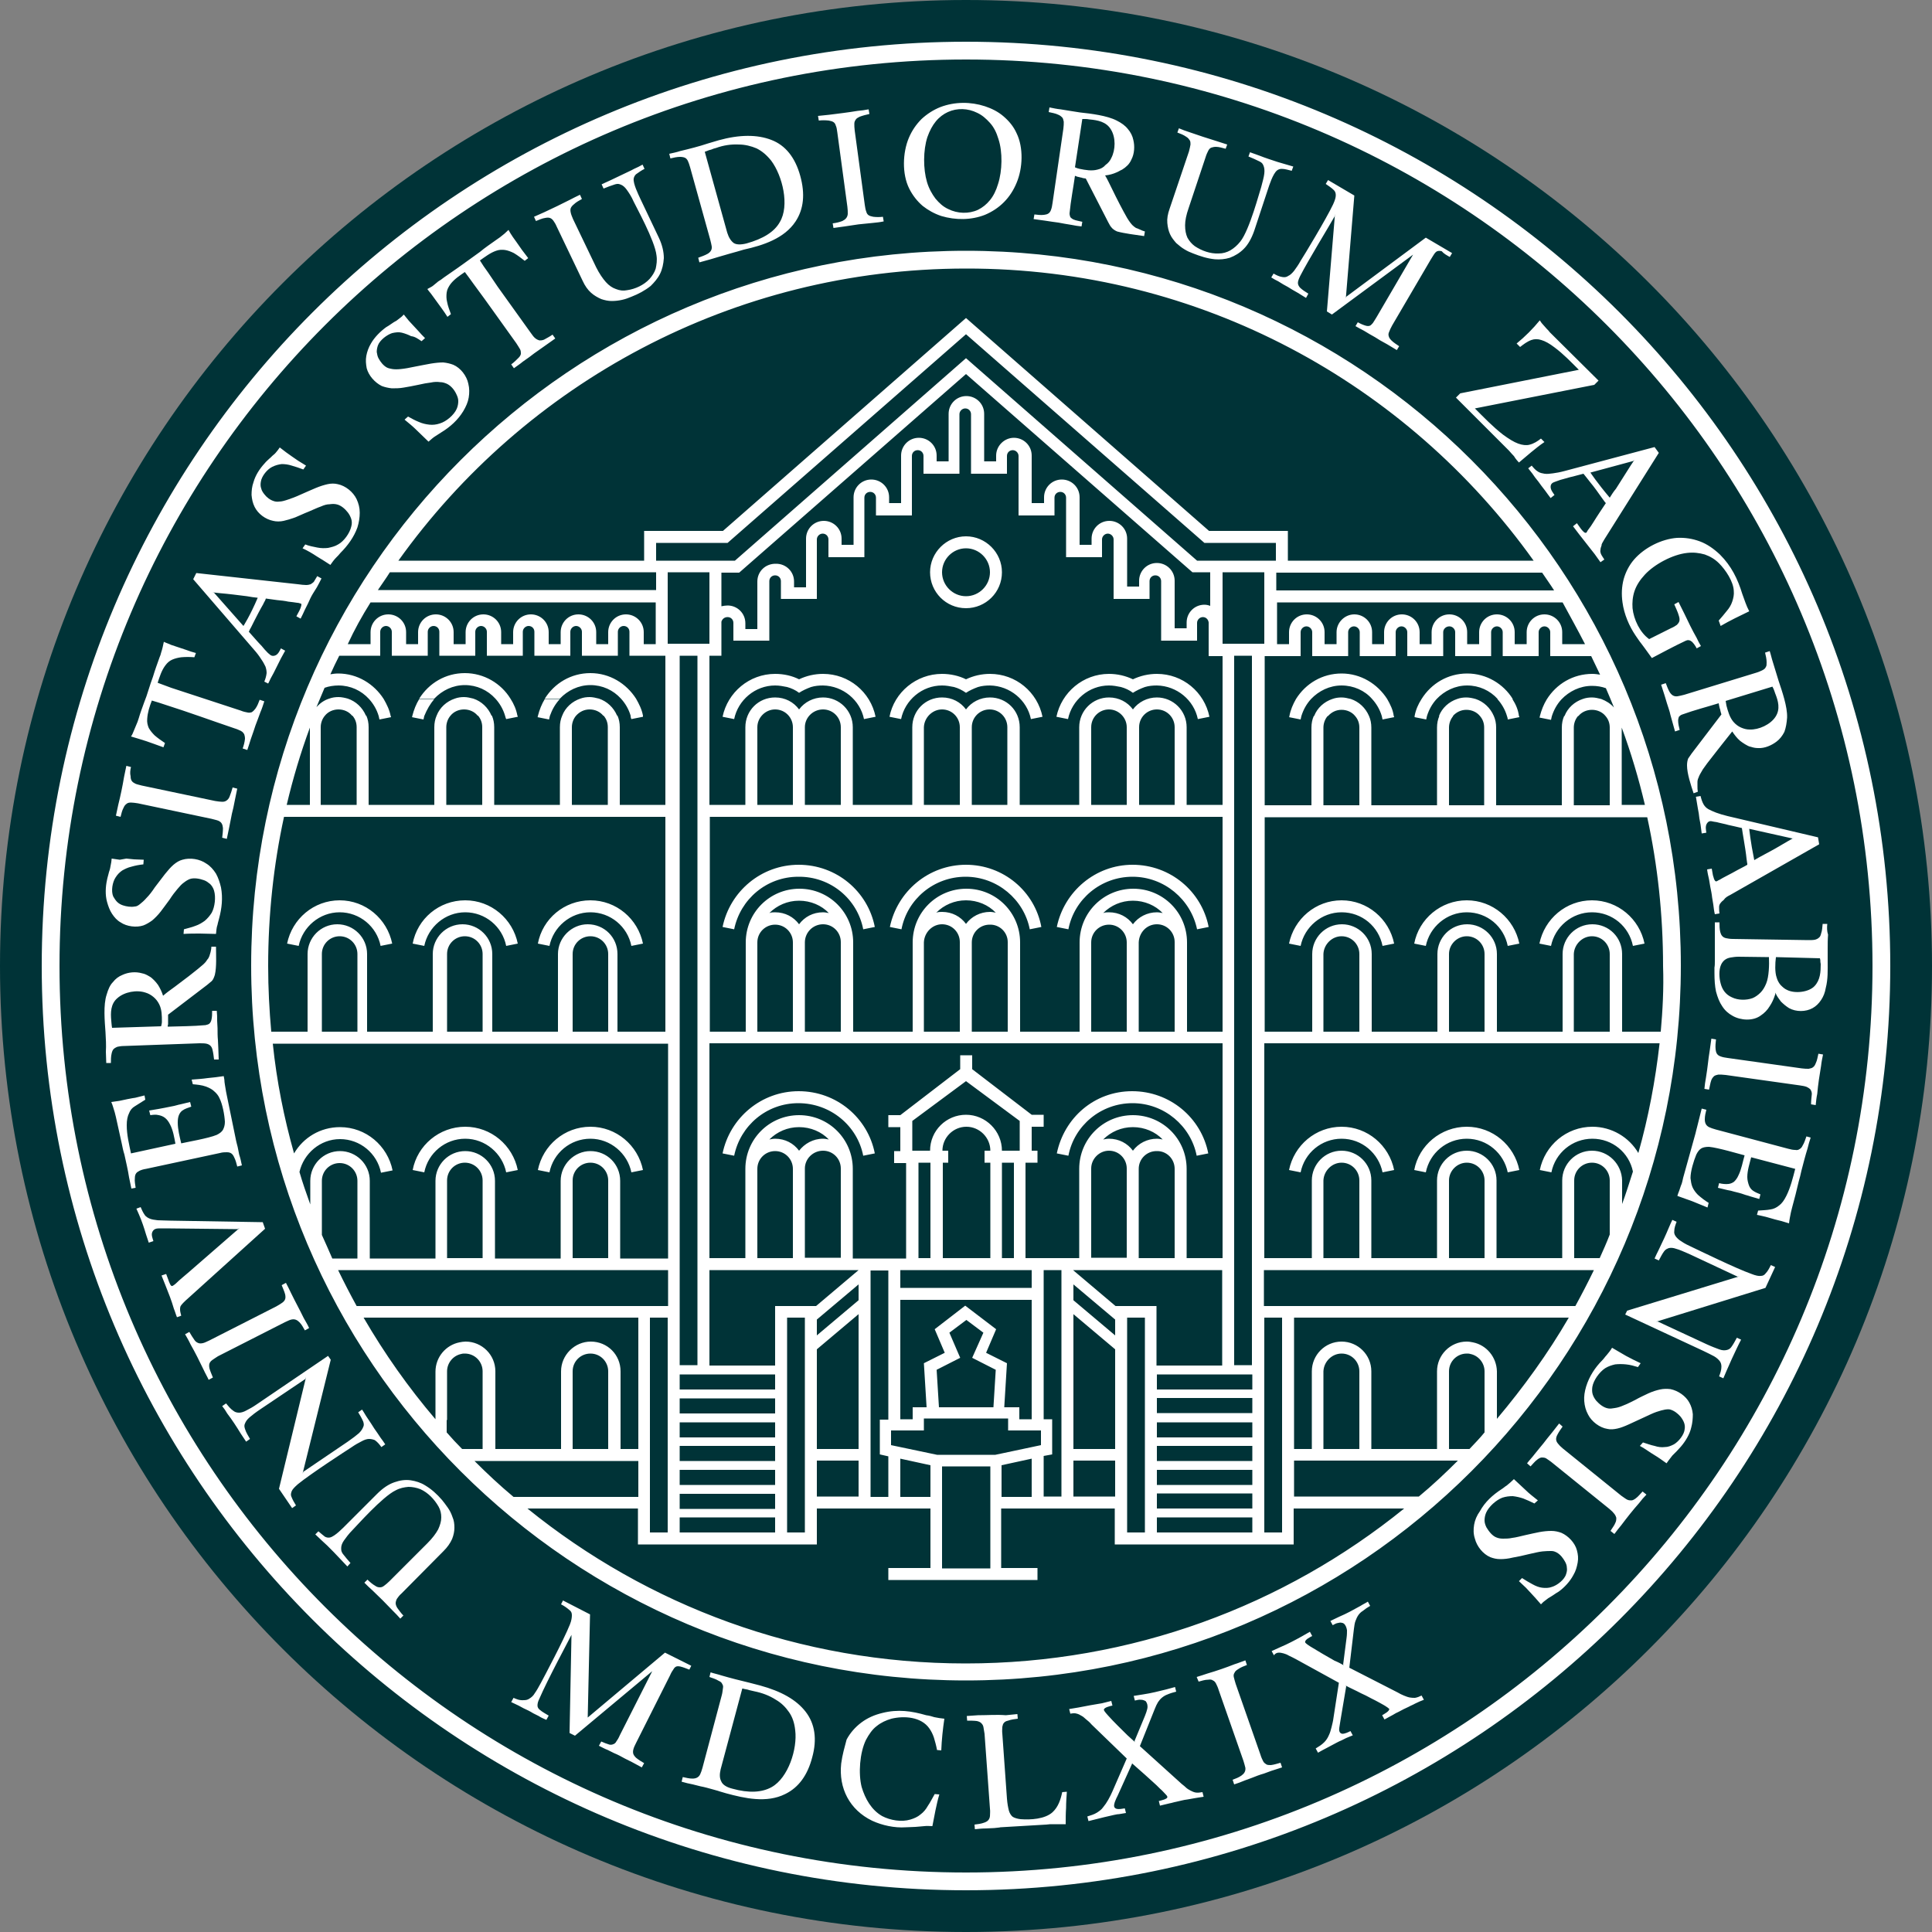
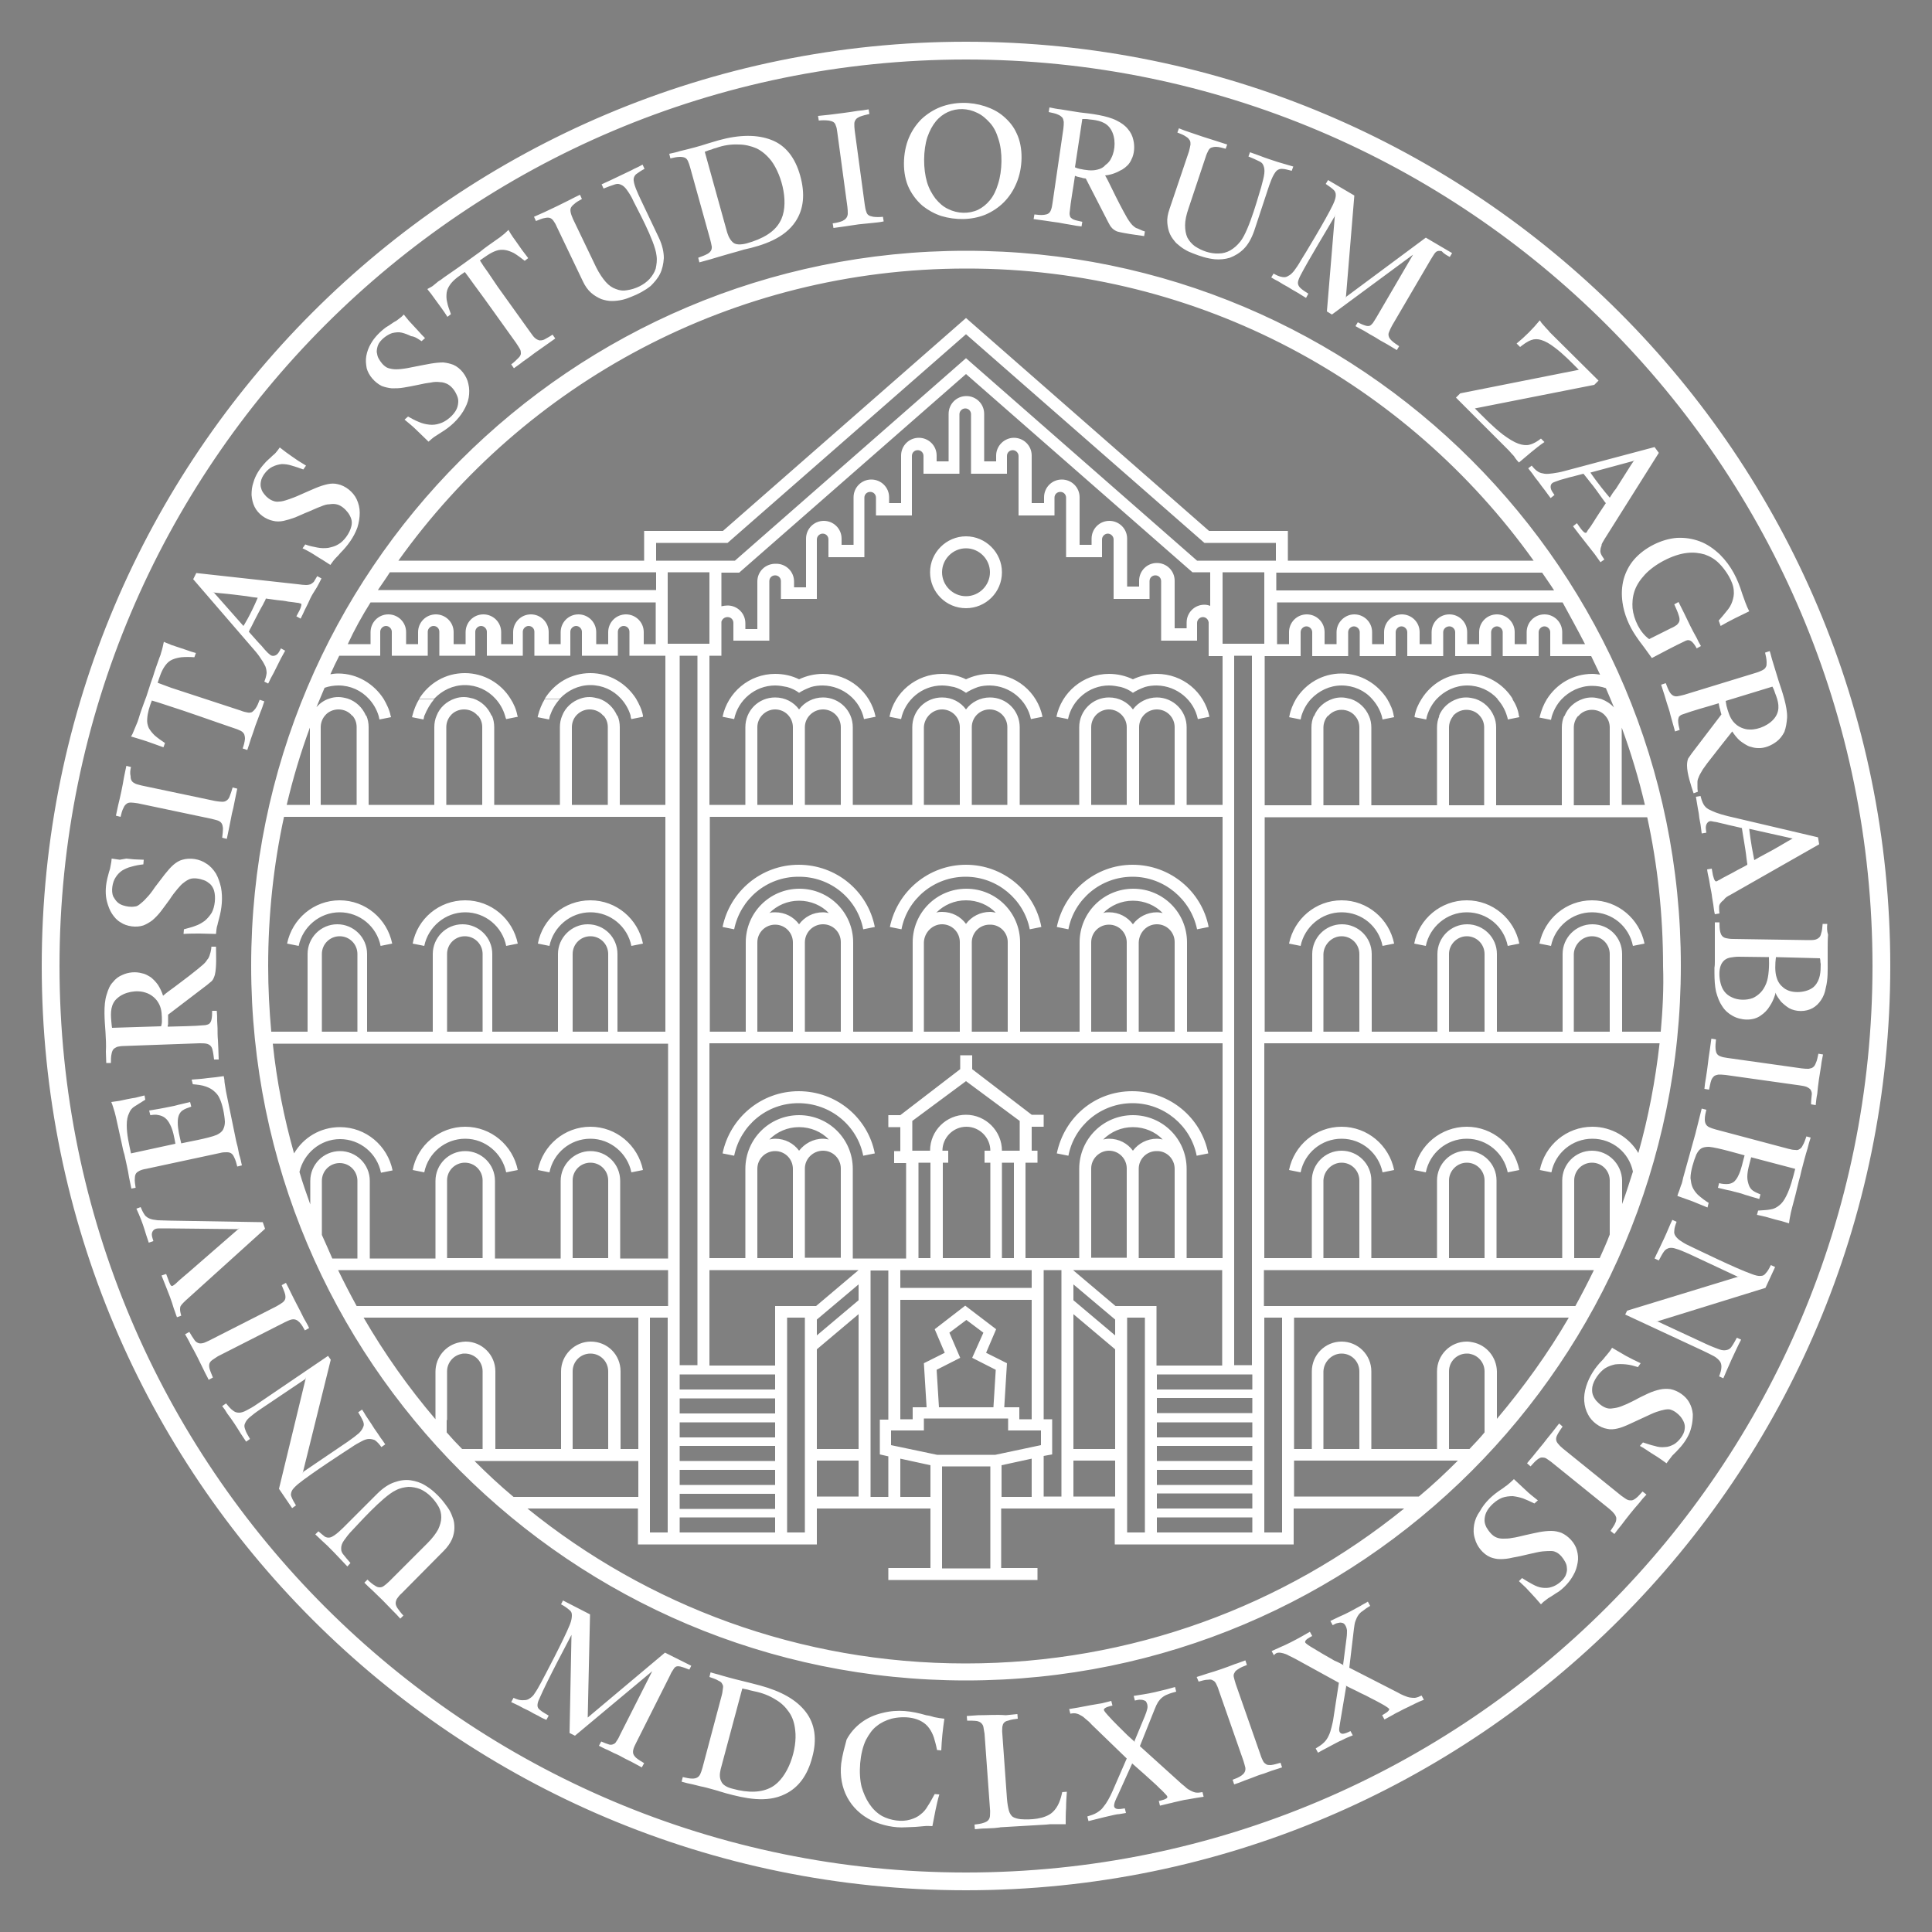
<svg xmlns="http://www.w3.org/2000/svg" version="1.1" id="Layer_1" x="0px" y="0px" viewBox="0 0 500 500" style="enable-background:new 0 0 500 500;" xml:space="preserve">
  <rect x="0" y="0" width="500" height="500" fill="#808080" stroke="none" />
  <style type="text/css"> .st0{fill:#003337;} .st1{fill:#FFFFFF;} </style>
  <g>
-     <path class="st0" d="M250,500c138.1,0,250-111.9,250-250S388.1,0,250,0S0,111.9,0,250S111.9,500,250,500" />
    <path class="st1" d="M489.2,250c0-132.1-107.1-239.2-239.2-239.2C117.9,10.8,10.8,117.9,10.8,250c0,132.1,107.1,239.2,239.2,239.2 C382.1,489.2,489.2,382.1,489.2,250 M484.6,250c0,129.5-105,234.6-234.6,234.6S15.4,379.5,15.4,250S120.5,15.4,250,15.4 S484.6,120.5,484.6,250 M472.9,239.1l-1.2,0c-0.1,0.8-0.1,1.7-0.4,2.5c-0.1,0.5-0.3,0.9-0.6,1.1c-0.2,0.2-0.6,0.4-1,0.5 c-0.5,0.1-1.1,0.1-1.8,0.1l-19.4-0.3c-0.7,0-1.4-0.1-1.8-0.2c-0.9-0.2-1.3-0.8-1.5-1.6c-0.2-0.8-0.2-1.7-0.2-2.5l-1.2,0 c0,1,0,2,0,3l0,2.1c0,1.1,0,2.1,0,3.1l0,1.8c0,0.6,0,1.2-0.1,1.7l0,1.4c0,1.8,0.1,3.4,0.4,4.8c0.4,1.5,0.9,2.8,1.6,3.8 c0.7,1.1,1.6,1.9,2.7,2.5c2.1,1.2,5.3,1.4,7.3-0.1c0.9-0.6,1.7-1.4,2.3-2.4c0.6-0.9,1-1.8,1.3-2.7c0.1-0.3,0.2-0.5,0.2-0.8 c0.1,0.1,0.1,0.2,0.1,0.3c0.3,0.7,0.8,1.3,1.3,2c0.6,0.6,1.3,1.2,2.1,1.7c1.8,1,4.3,1,6.1,0c0.9-0.5,1.6-1.2,2.2-2.1 c0.6-0.9,1-1.9,1.2-3.1c0.6-2.3,0.5-4.6,0.5-6.9c0-1,0-2.1,0-3.2c0-1.2,0-2.5,0.1-3.7C472.8,241,472.8,240,472.9,239.1 M457.1,254.5c-0.4,1-0.9,1.8-1.5,2.4c-0.6,0.6-1.3,1.1-2,1.4c-1.6,0.6-3.8,0.6-5.4-0.2c-1.6-0.7-2.5-2-2.9-3.6 c-0.4-1.4-0.5-3.5,0.1-4.8c0.2-0.5,0.6-1,1-1.3c0.4-0.3,0.9-0.5,1.5-0.6c0.6-0.1,1.3-0.2,2-0.2l7.9,0.1 C457.9,249.7,457.8,252.8,457.1,254.5 M469.6,255.2c-1.5,1.6-5.1,2-7.1,1c-0.7-0.3-1.2-0.8-1.7-1.3c-0.5-0.6-0.8-1.2-1-1.9 c-0.5-1.4-0.4-3.7-0.2-5.2l0-0.1L471,248l0.1,0.5c0,0.3,0,0.6,0.1,1C471.2,251.5,471.1,253.6,469.6,255.2 M447.8,231.6l23-13.1 l-0.3-1.8l-23.4-5.5c-1.2-0.3-2.2-0.6-3-0.9c-0.8-0.3-1.4-0.6-2-0.9c-0.5-0.3-0.9-0.7-1.2-1.2c-0.4-0.7-0.6-1.4-0.8-2.2l-1.2,0.2 c0.1,0.6,0.2,1.2,0.3,1.8l0.2,1.2c0.2,0.9,0.3,1.7,0.4,2.6l0.3,1.6c0.1,0.8,0.2,1.5,0.3,2.3l1.2-0.2c-0.1-0.7-0.3-1.6,0.1-2.3 c0.4-0.7,0.9-0.8,1.6-0.6c0.3,0.1,0.9,0.1,1.5,0.3c0.7,0.2,1.5,0.3,2.5,0.6c1,0.2,2.2,0.5,3.5,0.8c0.1,0.5,0.1,0.8,0.2,1.3l0.3,1.8 c0.2,1.1,0.6,3.7,0.7,4.8c0.1,0.5,0.1,1,0.2,1.3l0,0.3c-0.8,0.5-1.7,0.9-2.6,1.4c-0.9,0.5-1.8,1-2.6,1.4c-0.8,0.4-1.5,0.8-2,1.1 c-0.3,0.1-0.5,0.3-0.8,0.4c-0.1,0-0.2,0-0.3-0.1c-0.1-0.1-0.2-0.3-0.3-0.5c-0.1-0.3-0.2-0.6-0.3-1l-0.3-1.7l-1.2,0.2 c0.1,0.9,0.3,1.7,0.5,2.6l0.3,1.8c0.2,1,0.4,1.9,0.5,2.9l0.3,1.8c0.1,0.8,0.2,1.7,0.4,2.5l1.2-0.2c-0.1-0.6-0.1-1.2-0.1-1.7 c0-0.3,0.1-0.6,0.3-0.9c0.2-0.3,0.5-0.6,0.9-0.9C446.5,232.3,447,232,447.8,231.6 M452.7,214.5l11.2,2.5l0.4-0.2l-1.6,0.9 c-2,1.2-4.1,2.4-6.2,3.5c-0.9,0.5-1.7,0.9-2.5,1.4C453,217.7,452.7,214.5,452.7,214.5 M462.5,185.7c0.1-2.8-1.3-6.8-2.2-9.5 c-0.5-1.6-1-3.3-1.5-4.9c-0.3-0.9-0.5-1.9-0.8-2.8l-1.2,0.4c0.2,0.8,0.4,1.7,0.4,2.5c0,0.5,0,1-0.2,1.2c-0.1,0.3-0.4,0.6-0.8,0.8 c-0.4,0.2-1,0.5-1.7,0.7l-18.6,5.7c-0.7,0.2-1.3,0.3-1.8,0.4c-0.9,0.1-1.5-0.3-2-1.1c-0.4-0.7-0.7-1.5-1-2.3l-1.2,0.4 c0.3,0.9,0.6,1.9,0.9,2.8l0.6,2c0.3,1,0.7,2,0.9,3l0.5,1.8c0.2,0.8,0.5,1.7,0.7,2.5l1.2-0.4c-0.2-0.8-0.4-1.6-0.4-2.4 c0-0.4,0.1-0.7,0.2-1c0.2-0.2,0.5-0.5,0.9-0.6c3-1.1,6.5-2,9.4-2.9c0,0.2,0.1,0.4,0.1,0.6c0.1,0.3,0.1,0.6,0.2,0.8 c0.1,0.2,0.1,0.5,0.2,0.8l0.2,0.7l-7.7,10.1c-0.3,0.4-0.6,0.9-0.9,1.3c-0.2,0.5-0.3,1.1-0.3,1.8c0,2.1,1,5.1,1.7,7.2l1.1-0.4 c-0.1-0.5-0.1-0.9-0.1-1.4c0-0.3,0-0.7,0-1.1c0-0.4,0.1-0.8,0.3-1.2c0.1-0.4,0.5-1.1,1.1-2.1c0.7-1,1.5-2.1,2.4-3.2 c0.9-1.2,1.9-2.4,2.9-3.7c0.8-1,1.6-2,2.3-2.9c0.6,0.9,1.2,1.7,2,2.4c0.4,0.3,0.8,0.6,1.3,0.9c0.5,0.3,1,0.6,1.6,0.7 c0.6,0.2,1.2,0.3,1.8,0.3c1.7,0.1,3.5-0.7,4.8-1.7c0.8-0.6,1.5-1.5,2-2.5C462.2,188.3,462.4,187.1,462.5,185.7 M459.5,185.5 c-1.3,2-4.3,3.4-6.7,3.3c-0.8,0-1.5-0.2-2.2-0.5c-0.7-0.3-1.4-0.8-2-1.5c-1-1.2-1.4-2.7-1.8-4.2c-0.1-0.4-0.1-0.8-0.2-1.2l12.1-3.7 c0.1,0.2,0.2,0.4,0.3,0.6c0.1,0.3,0.3,0.7,0.4,1.1C460.2,181.4,460.8,183.5,459.5,185.5 M445.3,162c2.4-1.4,4.9-2.6,7.4-3.8 c-0.8-1.5-1.2-2.9-1.8-4.5c-1.2-3.9-2.8-7.2-5.8-10.2c-1.6-1.5-3.3-2.7-5.2-3.4c-1.9-0.7-3.8-1-5.9-0.9c-4,0.3-8.4,2.5-11.1,5.6 c-1.3,1.5-2.2,3.3-2.7,5.1c-0.5,1.9-0.6,3.9-0.3,6c0.4,3,1.7,6.1,3.4,8.6c0.5,0.7,1,1.5,1.5,2.1c0.5,0.7,1,1.3,1.4,1.9 c0.4,0.6,0.9,1.2,1.3,1.8c2.5-1.3,5.8-3.1,8.6-4.4c0.4-0.2,0.8-0.3,1-0.2c0.3,0,0.5,0.2,0.8,0.4c0.5,0.5,0.9,1.1,1.2,1.7l1.1-0.6 c-0.4-0.7-0.8-1.4-1.1-2.1c-1.2-2.1-2.2-4.2-3.2-6.3c-0.5-1-1-2-1.5-3l-1.1,0.6c0.4,1,0.9,1.9,1.2,3c0.2,0.6,0.2,1.1,0.1,1.4 c-0.1,0.3-0.3,0.6-0.6,0.9c-0.4,0.3-0.9,0.6-1.6,0.9l-5.6,2.8c-2.4-1.7-4-5.1-4.3-8c-0.1-1.4,0-2.9,0.5-4.4 c0.5-1.5,1.4-2.9,2.7-4.3c2.5-2.7,7.2-5.2,10.9-5.6c1.7-0.2,3.2,0,4.6,0.4c1.4,0.5,2.6,1.2,3.7,2.3c1.7,1.7,3.7,4.7,3.8,7.1 c0.1,1-0.1,1.9-0.4,2.8c-0.3,0.9-0.8,1.7-1.4,2.4c-0.7,0.9-1.4,1.7-2.1,2.5L445.3,162z M415.2,139.6l14.1-22.4l-1.1-1.5l-23.3,6.2 c-1.1,0.3-2.2,0.5-3,0.6c-0.8,0.1-1.5,0.2-2.2,0.1c-0.6-0.1-1.1-0.2-1.6-0.5c-0.7-0.4-1.2-1-1.7-1.6l-0.9,0.7 c0.4,0.5,0.7,0.9,1.1,1.4l0.7,1c0.6,0.7,1.1,1.4,1.6,2.1l1,1.3c0.4,0.6,0.9,1.2,1.4,1.9l1-0.8c-0.4-0.6-1-1.3-1-2.1 c0-0.8,0.5-1.1,1.1-1.3c0.3-0.1,0.8-0.3,1.4-0.5c0.7-0.2,1.5-0.4,2.5-0.7c1-0.2,2.2-0.6,3.5-0.9c0.3,0.4,0.5,0.6,0.8,1l1.1,1.4 c0.7,0.8,2.2,2.9,2.9,3.9c0.3,0.4,0.6,0.8,0.8,1.1l0.2,0.2c-0.5,0.8-1.1,1.6-1.6,2.4c-0.6,0.9-1.1,1.7-1.6,2.5 c-0.5,0.8-0.9,1.4-1.3,1.9c-0.2,0.2-0.3,0.5-0.5,0.8c-0.1,0.1-0.2,0.1-0.3,0.1c-0.1,0-0.3-0.1-0.5-0.3c-0.2-0.2-0.5-0.5-0.7-0.8 l-1-1.4l-1,0.8c0.5,0.7,1.1,1.4,1.6,2.1l1.1,1.4c0.6,0.8,1.2,1.5,1.8,2.3l1.1,1.4c0.5,0.7,1,1.4,1.5,2.1l1-0.7 c-0.3-0.5-0.7-1-0.9-1.5c-0.1-0.3-0.2-0.6-0.1-1c0-0.3,0.1-0.7,0.3-1.2C414.4,140.9,414.8,140.3,415.2,139.6 M416.6,128.8 c-3.3-3.9-5-6.5-5-6.5l11.1-3l0.3-0.3l-1,1.5c-1.3,2-2.5,4-3.8,6C417.6,127.2,417.1,128,416.6,128.8 M412.6,99.6l1.1-1.1L401.1,86 c-0.2-0.3-0.5-0.6-0.8-0.9c-0.3-0.3-0.5-0.6-0.8-0.9c-0.4-0.4-0.7-0.8-1-1.3c-1.8,2.2-3.8,4.2-6,6l0.9,0.9c0.9-0.7,1.8-1.4,2.9-1.8 c0.8-0.3,1.7-0.3,2.6,0c1,0.3,2.1,0.9,3.4,1.9c2.3,1.7,4.3,3.8,6.3,5.8l-30.7,6.1l-1.1,1.1l13.7,13.7c0.3,0.3,0.5,0.6,0.8,0.9 c0.3,0.3,0.6,0.6,0.8,1c0.3,0.4,0.6,0.8,1,1.2c1.1-0.9,2.1-1.8,3.2-2.7c1.1-0.9,2.2-1.8,3.4-2.6l-0.9-0.9c-0.9,0.7-1.8,1.3-3,1.6 c-0.8,0.2-1.8,0.1-2.9-0.3c-1.1-0.4-2.4-1.2-3.9-2.3c-2.6-2-5-4.5-7.3-6.8L412.6,99.6z M375.2,66.5l0.6-1l-6.8-4l-20.6,15.3 l-0.1,0.4l2.2-26.6l-6.8-4l-0.6,1c0.7,0.5,1.5,1,2.1,1.6c0.3,0.3,0.5,0.7,0.5,1.3c0,0.6-0.2,1.3-0.7,2.4 c-1.8,3.8-7.5,13.2-8.4,14.6c-0.6,1.1-1.2,1.9-1.7,2.6c-0.5,0.6-1,1.1-1.5,1.3c-0.4,0.3-0.9,0.4-1.5,0.3c-0.8-0.1-1.6-0.5-2.3-0.9 l-0.6,1c0.6,0.4,1.2,0.7,1.8,1l1.3,0.8c0.8,0.4,1.6,0.9,2.4,1.4l1.4,0.8c0.6,0.4,1.5,0.9,2.1,1.3l0.6-1.1c-0.8-0.5-1.6-1-2.2-1.6 c-0.3-0.4-0.5-0.7-0.5-1.2c0-0.4,0.2-1,0.6-1.8c2.1-4.1,7.5-12.9,8.9-15.4c0,0,0.1-0.7,0.1-0.7l-2.1,25.3l1.3,0.8l21-15.5 l-9.4,16.1c-0.4,0.6-0.7,1.2-1,1.6c-0.3,0.3-0.5,0.6-0.8,0.7c-0.3,0.1-0.6,0.1-1,0c-0.7-0.2-1.4-0.5-2.1-0.9l-0.6,1 c0.7,0.4,1.4,0.8,2.2,1.2l1.5,0.9c0.9,0.5,1.8,1,2.7,1.6l1.8,1c0.8,0.5,1.7,1,2.5,1.5l0.6-1c-0.7-0.5-1.4-0.9-2-1.5 c-0.4-0.4-0.6-0.7-0.7-1.1c-0.1-0.3-0.1-0.7,0.1-1.1c0.2-0.5,0.4-1,0.8-1.7l9.9-16.9c0.4-0.6,0.7-1.2,1-1.6 c0.3-0.4,0.5-0.6,0.8-0.7c0.3-0.1,0.6-0.1,1.1,0C373.7,65.7,374.5,66.1,375.2,66.5 M334.3,44.2l0.4-1.1c-0.8-0.2-1.6-0.5-2.4-0.7 c-0.6-0.2-1.1-0.3-1.7-0.5c-1.5-0.5-3.1-1-4.6-1.6c-0.8-0.3-1.7-0.6-2.5-0.9l-0.4,1.1c1,0.4,1.9,0.8,2.9,1.3c0.6,0.3,0.8,0.6,1,1.1 c0.2,0.5,0.3,1.1,0.2,2c-0.1,0.9-0.4,2-0.8,3.5c-0.4,1.1-3,11.1-5.4,14.1c-0.8,1-1.6,1.7-2.6,2.3c-0.9,0.5-1.9,0.8-3,0.8 c-2.2,0.1-4.4-0.7-6.2-1.9c-0.8-0.6-1.4-1.3-1.9-2.2c-0.4-0.9-0.6-1.9-0.6-3.2c0-1.2,0.3-2.7,0.9-4.4l4.4-13.2 c0.2-0.7,0.5-1.3,0.7-1.7c0.2-0.4,0.5-0.7,0.8-0.8c0.3-0.1,0.7-0.2,1.2-0.2c0.8,0,1.7,0.3,2.5,0.5l0.4-1.1 c-0.9-0.3-1.9-0.6-2.8-0.9c-2.3-0.7-4.7-1.5-7-2.3c-0.9-0.3-1.8-0.6-2.7-1l-0.4,1.1c0.8,0.3,1.6,0.6,2.3,1.1 c0.5,0.3,0.7,0.6,0.9,0.9c0.2,0.3,0.2,0.7,0.2,1.1c-0.1,0.5-0.2,1.1-0.4,1.8L302.7,54c-0.5,1.4-0.7,2.6-0.6,3.7 c0.1,1.1,0.3,2,0.7,2.9c0.4,0.9,1,1.6,1.6,2.3c0.7,0.6,1.4,1.2,2.1,1.6c0.8,0.5,1.5,0.8,2.3,1.1c1.8,0.7,3.6,1.3,5.6,1.5 c1.3,0.1,2.6,0,3.9-0.4c1.3-0.5,2.5-1.2,3.6-2.3c1.1-1.1,2-2.7,2.7-4.7l3.5-10.6c0.4-1.2,1.3-4.1,2.4-5c0.4-0.3,0.8-0.4,1.2-0.4 C332.6,43.7,333.4,44,334.3,44.2 M296.1,61.1l0.2-1.2c-0.4-0.1-0.9-0.3-1.3-0.5c-0.3-0.1-0.6-0.3-1-0.4c-0.3-0.2-0.6-0.4-0.9-0.7 c-0.3-0.3-0.8-0.9-1.4-1.9c-0.6-1-1.2-2.2-1.9-3.5c-0.7-1.4-1.4-2.7-2.1-4.2c-0.6-1.2-1.1-2.3-1.7-3.3c1.1-0.1,2.1-0.4,3-0.8 c0.5-0.2,0.9-0.5,1.4-0.7c0.5-0.3,1-0.7,1.4-1.1c0.4-0.4,0.8-1,1-1.5c0.8-1.5,0.9-3.5,0.5-5.1c-0.2-1-0.7-2-1.4-2.8 c-0.7-0.9-1.7-1.6-2.9-2.2c-2.5-1.3-6.7-1.8-9.5-2.1c-1.7-0.3-3.4-0.5-5-0.8c-1-0.1-1.9-0.3-2.9-0.5l-0.2,1.2 c0.8,0.2,1.7,0.3,2.5,0.7c0.5,0.2,0.8,0.5,1,0.7c0.2,0.2,0.3,0.6,0.4,1.1c0,0.5,0,1.1-0.1,1.8l-2.8,19.2c-0.1,0.7-0.2,1.3-0.4,1.8 c-0.3,0.9-0.9,1.2-1.8,1.3c-0.8,0.1-1.7,0-2.5-0.1l-0.2,1.2c1,0.1,1.9,0.3,2.9,0.4l2,0.3c1,0.1,2.1,0.3,3.1,0.5l1.8,0.3 c0.9,0.2,1.7,0.3,2.6,0.4l0.2-1.2c-0.8-0.2-1.6-0.3-2.3-0.6c-0.4-0.2-0.6-0.4-0.8-0.6c-0.1-0.3-0.2-0.6-0.2-1 c0.3-3.2,1-6.8,1.4-9.7c0.2,0.1,0.4,0.1,0.5,0.2c0.3,0.1,0.6,0.1,0.8,0.2c0.2,0,0.5,0.1,0.8,0.2l0.7,0.1l5.8,11.3 c0.3,0.5,0.5,1,0.8,1.3c0.3,0.4,0.8,0.8,1.5,1.1C290.9,60.4,294,60.8,296.1,61.1 M284,43.9c-1.5,0.4-3.1,0.1-4.6-0.2 c-0.4-0.1-0.8-0.2-1.2-0.4l1.9-12.5c0.2,0,0.4,0,0.7,0c0.3,0,0.7,0,1.1,0.1c2.2,0.2,4.4,0.6,5.6,2.6c1.3,2.1,1.2,5.3,0.1,7.4 c-0.3,0.7-0.8,1.3-1.5,1.8C285.6,43.3,284.9,43.7,284,43.9 M263.1,47.3c1.6-3.8,1.8-9.1,0-12.8c-0.8-1.8-2-3.2-3.4-4.4 c-1.4-1.2-3-2-4.8-2.6c-3.7-1.2-7.8-1.2-11.5,0.2c-1.8,0.7-3.5,1.8-4.9,3.1c-1.4,1.4-2.5,3-3.3,4.9c-1.6,3.8-1.8,9.3,0.1,13.1 c0.9,1.8,2.1,3.3,3.5,4.5c1.4,1.1,3,2,4.8,2.6c3.7,1.1,7.7,1.1,11.3-0.3C258.7,54,261.5,51.2,263.1,47.3 M258.3,47.6 c-0.5,1.7-1.2,3.1-2.1,4.2c-0.9,1.1-1.9,1.9-3.1,2.5c-2.4,1.1-5.3,1-7.7-0.2c-1.3-0.6-2.3-1.5-3.3-2.7c-0.9-1.2-1.7-2.6-2.2-4.3 c-1-3.4-1-8.2,0.1-11.6c0.6-1.7,1.3-3,2.2-4.1c0.9-1.1,2-1.9,3.1-2.4c2.4-1.1,5.2-1,7.6,0.2c1.3,0.6,2.3,1.5,3.3,2.6 c1,1.1,1.7,2.5,2.2,4.2C259.5,39.3,259.4,44.2,258.3,47.6 M225.8,57.7c1-0.1,2-0.2,2.9-0.4l-0.2-1.2c-0.8,0.1-1.7,0.1-2.5,0 c-0.5-0.1-0.9-0.2-1.2-0.4c-0.3-0.2-0.5-0.5-0.6-0.9c-0.2-0.5-0.3-1.1-0.4-1.8l-2.6-19.2c-0.1-0.7-0.1-1.3-0.1-1.8 c0-0.5,0.2-0.8,0.4-1.1c0.2-0.3,0.6-0.5,1-0.7c0.8-0.3,1.6-0.5,2.5-0.7l-0.2-1.2c-1,0.2-1.9,0.3-2.9,0.4c-2.4,0.4-4.9,0.7-7.3,1 c-1,0.1-1.9,0.2-2.9,0.3l0.2,1.2c0.8-0.1,1.7-0.1,2.6,0c0.5,0.1,0.9,0.2,1.2,0.4c0.3,0.2,0.5,0.5,0.6,0.9c0.2,0.4,0.3,1,0.4,1.8 l2.6,19.2c0.1,0.7,0.1,1.3,0.1,1.9c-0.1,0.9-0.6,1.4-1.4,1.8c-0.8,0.3-1.6,0.5-2.5,0.6l0.2,1.2c1-0.1,1.9-0.3,2.9-0.4l2-0.3 c1.1-0.2,2.1-0.3,3.2-0.4L225.8,57.7z M205.9,57.3c2.1-3.2,2.5-7.1,1.2-11.8c-1.3-4.7-3.8-7.9-7.5-9.3c-3.6-1.4-8.2-1.4-13.6,0.1 c-0.9,0.3-1.8,0.5-2.7,0.8c-2.4,0.8-4.8,1.4-7.3,2c-0.9,0.3-1.9,0.5-2.8,0.7l0.3,1.2c0.8-0.2,1.7-0.4,2.5-0.4c0.5,0,1,0.1,1.2,0.2 c0.3,0.1,0.6,0.4,0.8,0.8c0.2,0.4,0.4,1,0.6,1.7l5.2,18.7c0.2,0.7,0.3,1.3,0.4,1.8c0.1,0.9-0.4,1.5-1.1,1.9c-0.7,0.4-1.6,0.7-2.4,1 l0.3,1.2c1-0.3,1.9-0.5,2.9-0.8l2-0.6c1-0.3,2.1-0.6,3.1-0.9c0.6-0.2,1.2-0.3,1.8-0.5l1.7-0.5C197.5,63.5,203,61.7,205.9,57.3 M201.8,57.5c-1.4,2.5-4.3,4.3-8.6,5.5c-1.6,0.4-2.7,0.3-3.3-0.1c-0.7-0.5-1.3-1.4-1.7-2.7l-5.8-20.9c0.1-0.1,0.3-0.1,0.5-0.2 c0.4-0.2,0.8-0.3,1.2-0.4c0.4-0.2,0.8-0.3,1.2-0.4c1.9-0.7,3.9-1,5.9-0.9c1.6,0,3.2,0.4,4.6,1c1.4,0.7,2.6,1.7,3.8,3.2 C202.5,45.5,204.4,53.2,201.8,57.5 M170.8,70.9c0.6-1.2,0.9-2.6,1-4.1c0-1.6-0.4-3.4-1.3-5.3l-4.8-10.1c-0.5-1.1-1.9-3.9-1.7-5.2 c0.1-0.5,0.3-0.8,0.6-1.1c0.7-0.5,1.4-1,2.2-1.4l-0.5-1.1c-0.7,0.4-1.5,0.8-2.2,1.1c-0.5,0.3-1,0.5-1.6,0.8 c-1.5,0.7-2.9,1.4-4.4,2.1c-0.8,0.4-1.6,0.7-2.4,1.1l0.5,1.1c1-0.4,2-0.8,3-1.1c0.7-0.2,1-0.1,1.5,0.1c0.5,0.2,1,0.6,1.5,1.3 c0.5,0.7,1.2,1.7,1.8,3.1c0.5,1.1,5.5,10.1,5.9,13.9c0.2,1.3,0,2.4-0.2,3.4c-0.3,1-0.9,1.9-1.6,2.7c-1.5,1.6-3.7,2.6-5.8,2.9 c-1,0.2-1.9,0.1-2.9-0.3c-0.9-0.3-1.8-0.9-2.6-1.8c-0.8-0.9-1.7-2.2-2.5-3.8l-6-12.5c-0.3-0.7-0.5-1.2-0.6-1.7 c-0.1-0.5-0.1-0.8,0-1.1c0.1-0.3,0.4-0.7,0.8-1c0.6-0.6,1.4-1,2.1-1.4l-0.5-1.1c-0.9,0.4-1.8,0.9-2.6,1.3c-2.2,1.1-4.4,2.2-6.6,3.2 c-0.9,0.4-1.8,0.8-2.7,1.2l0.5,1.1c0.8-0.3,1.6-0.7,2.4-0.8c0.5-0.1,0.9-0.1,1.2,0c0.3,0.1,0.6,0.3,0.9,0.7 c0.3,0.4,0.6,0.9,0.9,1.6l6.7,14c0.6,1.3,1.3,2.3,2.2,3.1c0.8,0.7,1.7,1.2,2.6,1.6c0.9,0.3,1.8,0.5,2.7,0.5c0.9,0,1.8-0.1,2.7-0.3 c0.9-0.2,1.7-0.5,2.4-0.8c1.8-0.7,3.5-1.6,5-2.8C169.3,73.1,170.2,72.1,170.8,70.9 M126.3,70.5c-0.8-1.1-1.5-2.1-2.1-3.1 c1.3-0.9,2.7-2,4.2-2.5c0.8-0.3,1.6-0.3,2.3-0.2c0.7,0.1,1.5,0.4,2.3,0.8c1,0.6,1.9,1.3,2.8,2l0.9-0.7c-0.5-0.7-1.1-1.4-1.6-2.1 l-1.4-2l-1-1.4c-0.4-0.6-0.8-1.2-1.1-1.8c-0.7,0.7-1.4,1.3-2.2,1.9c-0.3,0.2-0.7,0.5-1,0.7c-1.4,1-2.9,2-4.2,3.1 c-1.4,1-2.9,2.1-4.3,3.1l-1.4,1c-1.2,0.8-2.4,1.7-3.6,2.5l-0.8,0.6c-0.3,0.2-0.7,0.4-1,0.7L112,74c-0.4,0.3-0.9,0.5-1.4,0.8 c0.4,0.6,0.9,1.1,1.3,1.7c0.8,1.1,1.6,2.2,2.4,3.3c0.5,0.7,1,1.4,1.5,2.2l0.9-0.7c-0.4-1.1-0.8-2.1-1-3.2c-0.2-0.8-0.2-1.6-0.1-2.4 c0.1-0.8,0.5-1.5,1-2.2c1-1.3,2.4-2.2,3.7-3.1c0.7,0.9,1.4,1.9,2.2,3c3.8,5.1,7.4,10.3,11.1,15.4c0.4,0.6,0.7,1.1,1,1.6 c0.2,0.4,0.2,0.8,0.2,1.1c0,0.3-0.2,0.7-0.6,1.1c-0.6,0.6-1.2,1.2-1.9,1.7l0.7,1c0.8-0.6,1.6-1.1,2.3-1.7l1.7-1.2 c0.9-0.7,1.7-1.3,2.6-1.9l1.7-1.2c0.8-0.6,1.6-1.1,2.4-1.7l-0.7-1c-0.7,0.5-1.5,0.9-2.2,1.3c-0.5,0.2-0.9,0.2-1.2,0.2 c-0.3-0.1-0.6-0.2-1-0.5c-0.4-0.3-0.8-0.8-1.2-1.4l-8.6-12L126.3,70.5z M109.1,88.3l0.9-0.8c-0.6-0.6-1.2-1.2-1.7-1.8l-2.5-2.7 l-1.3-1.6l-0.6,0.6c-0.5,0.4-0.9,0.7-1.3,1c-0.4,0.2-0.9,0.5-1.3,0.8c-0.4,0.3-0.9,0.6-1.4,0.9c-1.5,1.1-3,2.6-3.9,4.2 c-0.6,1-1,2.1-1.2,3.2c-0.2,1.1-0.1,2.1,0.1,3.2c0.5,1.9,2.1,3.7,3.9,4.6c0.8,0.3,1.7,0.5,2.6,0.6c1,0,2,0,3.1-0.2 c1.1-0.2,2.4-0.4,3.7-0.7c1.3-0.3,2.4-0.5,3.3-0.6c0.9-0.2,1.7-0.2,2.4-0.1c0.7,0,1.2,0.2,1.7,0.4c1.1,0.5,2,1.6,2.5,2.7 c0.3,0.6,0.5,1.2,0.5,1.8c0,0.6-0.1,1.3-0.4,2c-0.7,1.6-2.7,3.3-4.4,3.8c-0.9,0.3-1.8,0.4-2.7,0.3c-0.9-0.1-1.8-0.3-2.7-0.7 c-1-0.4-1.9-0.9-2.8-1.4l-0.9,0.8c1.1,0.9,2.2,1.8,3.2,2.8c1,1,2,1.9,3,2.9c0.6-0.5,1.2-1.1,1.9-1.5c0.5-0.3,0.9-0.6,1.4-0.9 c2.3-1.4,4.3-3.2,5.7-5.5c0.7-1.2,1.2-2.3,1.4-3.5c0.2-1.2,0.2-2.4-0.1-3.6c-0.4-2-2-4.1-3.9-4.9c-0.8-0.3-1.6-0.5-2.6-0.6 c-0.9,0-2,0.1-3.2,0.3c-1.2,0.2-2.6,0.5-4.2,0.8c-1.4,0.3-2.5,0.5-3.5,0.6c-0.9,0.1-1.7,0.1-2.3,0c-0.6-0.1-1-0.2-1.4-0.4 c-0.9-0.5-1.6-1.4-2.1-2.3c-0.3-0.5-0.4-1.1-0.5-1.7c0-0.6,0.1-1.1,0.3-1.7c0.5-1.4,2.4-2.8,3.7-3.2c0.9-0.2,1.7-0.3,2.5-0.1 c0.8,0.2,1.6,0.5,2.4,0.9C107.4,87.1,108.2,87.7,109.1,88.3 M92.5,136.5c0.4-1.3,0.6-2.6,0.6-3.8c0-1.3-0.3-2.4-0.8-3.5 c-0.9-1.9-2.9-3.5-4.9-3.9c-0.8-0.2-1.7-0.2-2.6,0c-0.9,0.2-1.9,0.5-3.1,1c-1.1,0.5-2.4,1-3.9,1.7c-1.3,0.6-2.4,1-3.3,1.3 c-0.9,0.3-1.6,0.5-2.2,0.5c-0.6,0.1-1.1,0-1.4-0.1c-1-0.3-1.9-1-2.5-1.8c-0.4-0.5-0.7-1-0.8-1.5c-0.2-0.5-0.2-1.1-0.1-1.7 c0.2-1.5,1.7-3.3,3-3.9c0.8-0.4,1.6-0.6,2.4-0.7c0.8,0,1.7,0.1,2.6,0.4c1,0.3,2,0.6,3,1l0.7-1c-0.7-0.4-1.4-0.9-2.1-1.3 c-0.3-0.2-2.9-2-3-2.1l-1.7-1.3l-0.5,0.7c-0.4,0.5-0.7,0.9-1.1,1.2c-0.4,0.3-0.7,0.7-1.1,1c-0.4,0.4-0.8,0.7-1.2,1.2 c-1.3,1.4-2.4,3.1-2.9,4.9c-0.4,1.1-0.5,2.2-0.5,3.3c0.1,1.1,0.3,2.1,0.8,3.1c0.9,1.8,2.8,3.2,4.8,3.6c0.8,0.2,1.8,0.2,2.7,0 c0.9-0.2,1.9-0.5,3-0.9c1-0.4,2.2-1,3.5-1.5c1.2-0.5,2.2-1,3.1-1.3c0.9-0.4,1.6-0.6,2.3-0.6c0.7-0.1,1.2-0.1,1.7,0 c1.2,0.2,2.3,1.2,3,2.1c0.4,0.5,0.7,1.1,0.9,1.7c0.2,0.6,0.2,1.3,0,2c-0.4,1.7-1.9,3.8-3.4,4.6c-0.8,0.5-1.7,0.7-2.6,0.9 c-0.9,0.1-1.8,0.1-2.8-0.1c-1-0.2-2.1-0.4-3.1-0.8l-0.7,1c1.3,0.6,2.5,1.3,3.7,2.1c1.2,0.7,2.4,1.5,3.5,2.2 c0.5-0.7,0.9-1.3,1.5-1.9c0.4-0.4,0.8-0.8,1.1-1.2C90,141.2,91.6,139,92.5,136.5 M77.1,151.2l-26.3-2.9l-0.8,1.6l15.7,18.2 c0.8,0.9,1.4,1.7,1.9,2.5c0.5,0.7,0.8,1.3,1.1,1.9c0.2,0.6,0.3,1.1,0.3,1.7c-0.1,0.8-0.3,1.5-0.6,2.2l1,0.5 c0.3-0.5,0.5-1.1,0.8-1.6l0.6-1.1c0.4-0.8,0.8-1.6,1.2-2.4l0.7-1.4c0.4-0.7,0.7-1.3,1.1-2l-1.1-0.6c-0.3,0.6-0.7,1.5-1.4,1.8 c-0.7,0.3-1.2,0.1-1.7-0.4c-0.3-0.2-0.6-0.6-1.1-1.1c-0.4-0.5-1-1.2-1.7-1.9c-0.6-0.7-1.5-1.7-2.4-2.7c0.2-0.5,0.3-0.7,0.6-1.2 l0.8-1.6c0.5-1,1.7-3.3,2.3-4.3c0.2-0.5,0.5-0.9,0.6-1.2l0.1-0.3c1,0.1,1.9,0.3,2.9,0.4c1.1,0.1,2,0.2,2.9,0.4 c0.9,0.1,1.7,0.2,2.3,0.3c0.3,0,0.6,0.1,0.9,0.2c0.1,0,0.2,0.1,0.2,0.2c0,0.1,0,0.3-0.1,0.6c-0.1,0.3-0.2,0.6-0.4,1l-0.8,1.5 l1.1,0.6c0.4-0.8,0.8-1.6,1.1-2.3l0.8-1.6c0.4-0.9,0.8-1.8,1.3-2.6L82,152c0.4-0.7,0.8-1.5,1.2-2.3l-1.1-0.6 c-0.3,0.5-0.6,1-0.9,1.5c-0.2,0.2-0.5,0.4-0.8,0.6c-0.3,0.1-0.7,0.2-1.2,0.2C78.6,151.4,77.9,151.3,77.1,151.2 M66.7,154.7 c-2,4.7-3.7,7.3-3.7,7.3l-7.6-8.6l-0.4-0.1l1.8,0.2c2.4,0.2,4.7,0.5,7.1,0.8C64.9,154.5,65.8,154.6,66.7,154.7 M50.7,169 c-0.8-0.2-1.7-0.5-2.5-0.8c-1.3-0.4-2.6-0.9-3.9-1.3c-0.6-0.3-1.3-0.5-1.9-0.8c-0.2,1-0.4,1.9-0.7,2.8c-0.1,0.4-0.2,0.8-0.4,1.2 c-0.6,1.7-1.2,3.3-1.7,5l-0.6,1.7l-1.1,3.4l-0.6,1.6c-0.5,1.4-1,2.7-1.4,4.1l-0.3,0.9c-0.2,0.4-0.3,0.8-0.5,1.2l-0.5,1.2 c-0.2,0.5-0.4,1-0.7,1.4c0.7,0.2,1.3,0.4,2,0.6c1.3,0.4,2.6,0.8,3.9,1.3c0.8,0.3,1.7,0.6,2.5,0.9l0.4-1.1c-0.9-0.6-1.9-1.3-2.7-2 c-0.6-0.6-1.1-1.2-1.5-1.9c-0.3-0.7-0.5-1.5-0.4-2.4c0.1-1.6,0.6-3.2,1.2-4.7c1.1,0.3,2.3,0.7,3.5,1.1c6,1.9,12,4.1,17.9,6.1 c0.7,0.2,1.3,0.5,1.7,0.7c0.4,0.2,0.6,0.5,0.8,0.8c0.1,0.3,0.2,0.7,0.2,1.2c-0.1,0.9-0.3,1.7-0.6,2.5l1.2,0.4 c0.3-0.9,0.6-1.8,0.9-2.8l0.7-2c0.3-1,0.7-2.1,1.1-3.1l0.7-1.9c0.4-0.9,0.7-1.9,1-2.8l-1.2-0.4c-0.3,0.8-0.6,1.6-1.1,2.3 c-0.3,0.4-0.6,0.7-0.9,0.9c-0.3,0.1-0.7,0.2-1.1,0.1c-0.5-0.1-1.1-0.2-1.8-0.5L44.3,178c-1.3-0.5-2.4-0.9-3.5-1.3 c0.5-1.5,1-3.2,2-4.5c0.5-0.7,1.1-1.2,1.8-1.5c0.7-0.3,1.5-0.5,2.3-0.6c1.1-0.1,2.3-0.1,3.4,0L50.7,169z M33.9,198.5l-1.2-0.3 c-0.2,1-0.4,1.9-0.6,2.9c-0.4,2.4-0.9,4.8-1.5,7.2c-0.2,1-0.4,1.9-0.6,2.8l1.2,0.3c0.2-0.8,0.4-1.7,0.8-2.4c0.2-0.5,0.5-0.8,0.8-1 c0.2-0.2,0.6-0.3,1.1-0.3c0.5,0,1.1,0.1,1.8,0.2l19,4c0.7,0.2,1.3,0.3,1.8,0.5c0.9,0.4,1.1,1,1.2,1.9c0,0.9-0.1,1.7-0.2,2.5 l1.2,0.3c0.2-1,0.4-1.9,0.6-2.9l0.4-2c0.2-1.1,0.4-2.1,0.7-3.2l0.4-2c0.2-1,0.4-1.9,0.6-2.9l-1.2-0.3c-0.2,0.8-0.5,1.6-0.8,2.4 c-0.2,0.5-0.5,0.8-0.8,1c-0.3,0.2-0.6,0.3-1.1,0.3c-0.5,0-1.1-0.1-1.8-0.2l-19-4c-0.7-0.2-1.3-0.3-1.7-0.5 c-0.4-0.2-0.7-0.4-0.9-0.7c-0.2-0.3-0.3-0.7-0.3-1.2C33.6,200.1,33.7,199.3,33.9,198.5 M31,222.5l-2.1-0.3l-0.1,0.9 c-0.1,0.6-0.2,1.1-0.3,1.6c-0.1,0.5-0.3,0.9-0.4,1.4c-0.1,0.5-0.3,1-0.4,1.6c-0.4,1.8-0.5,3.9,0,5.7c0.3,1.1,0.7,2.2,1.3,3.1 c0.6,0.9,1.3,1.7,2.2,2.2c1.6,1.1,4.1,1.4,5.9,0.8c0.8-0.3,1.6-0.8,2.3-1.3c0.7-0.6,1.5-1.4,2.2-2.3c0.7-0.9,1.4-1.9,2.3-3.1 c0.7-1.1,1.4-2,2-2.7c0.6-0.7,1.1-1.3,1.7-1.7c0.5-0.4,1-0.7,1.5-0.9c1.1-0.4,2.6-0.1,3.7,0.3c0.6,0.2,1.1,0.6,1.6,1 c0.4,0.4,0.8,1,1,1.7c0.5,1.7,0.2,4.2-0.6,5.7c-0.5,0.8-1.1,1.5-1.8,2.1c-0.7,0.5-1.5,1-2.4,1.3c-1,0.4-2,0.6-3,0.9l-0.1,1.2 c1.4-0.1,2.8-0.1,4.2-0.1c1.4,0,2.8,0.1,4.2,0.1c0.1-0.8,0.1-1.6,0.4-2.4c0.1-0.6,0.3-1.1,0.4-1.6c0.7-2.6,1-5.3,0.5-8 c-0.3-1.3-0.7-2.5-1.3-3.6c-0.7-1.1-1.5-2-2.5-2.6c-1.7-1.2-4.2-1.6-6.2-1c-0.8,0.2-1.6,0.7-2.3,1.3c-0.7,0.6-1.4,1.4-2.2,2.4 c-0.7,0.9-1.6,2.1-2.6,3.4c-0.8,1.2-1.5,2.1-2.2,2.8c-0.6,0.7-1.2,1.2-1.7,1.6c-0.5,0.4-0.9,0.6-1.3,0.6c-1,0.2-2.2,0-3.1-0.3 c-0.6-0.2-1.1-0.5-1.5-0.9c-0.4-0.4-0.7-0.9-1-1.4c-0.6-1.4-0.2-3.7,0.6-4.9c0.5-0.8,1-1.3,1.7-1.8c0.7-0.4,1.5-0.8,2.4-1 c1-0.3,2.1-0.5,3.1-0.6l0.1-1.2c-0.8,0-1.7-0.1-2.5-0.1l-2-0.2L31,222.5z M27.6,257.4c-0.9,2.7-0.5,6.9-0.3,9.7 c0.1,1.7,0.2,3.4,0.1,5.1c0,1,0.1,1.9,0.1,2.9l1.2,0c0-0.8,0-1.7,0.2-2.5c0.1-0.5,0.3-0.9,0.5-1.1c0.2-0.2,0.5-0.4,1-0.6 c0.5-0.1,1-0.2,1.8-0.2l19.4-0.7c0.7,0,1.3,0,1.8,0.1c0.9,0.2,1.4,0.7,1.6,1.6c0.2,0.8,0.3,1.7,0.4,2.5l1.2,0c0-1-0.1-1.9-0.1-2.9 l-0.1-2.1c-0.1-1-0.1-2.1-0.1-3.1l-0.1-1.9c0-0.9,0-1.7-0.1-2.6l-1.2,0c0,0.8,0,1.6-0.2,2.4c-0.1,0.4-0.3,0.7-0.5,0.9 c-0.2,0.2-0.6,0.3-1,0.4c-3.2,0.3-6.8,0.3-9.8,0.4c0-0.2,0-0.4,0.1-0.6c0-0.3,0-0.6,0-0.9c0-0.3,0-0.5,0-0.8l0-0.8l10.1-7.7 c0.4-0.3,0.8-0.7,1.2-1c0.4-0.4,0.6-1,0.8-1.6c0.5-2.1,0.3-5.2,0.3-7.3l-1.2,0c0,0.5-0.1,0.9-0.2,1.4c-0.1,0.3-0.2,0.6-0.3,1 c-0.1,0.3-0.3,0.7-0.6,1c-0.2,0.4-0.7,1-1.6,1.7c-0.9,0.8-2,1.6-3.1,2.5c-1.2,0.9-2.4,1.8-3.7,2.8c-1.1,0.8-2.1,1.5-3,2.3 c-0.3-1-0.8-2-1.3-2.8c-0.3-0.4-0.6-0.8-1-1.2c-0.4-0.4-0.8-0.8-1.4-1.1c-0.5-0.3-1.1-0.6-1.7-0.7c-1.7-0.5-3.6-0.3-5.1,0.4 c-1,0.4-1.8,1-2.5,1.9C28.5,254.9,28,256,27.6,257.4 M30.4,258.3c1.8-1.6,5-2.2,7.3-1.4c0.7,0.2,1.4,0.6,2,1.1 c0.6,0.5,1.1,1.1,1.5,1.9c0.7,1.4,0.7,3,0.7,4.5c0,0.4-0.1,0.8-0.2,1.2l-12.7,0.4c0-0.2-0.1-0.4-0.1-0.7c0-0.3-0.1-0.7-0.1-1.1 C28.6,262.1,28.6,259.8,30.4,258.3 M30.9,284.9c-0.7,0.1-1.4,0.2-2.1,0.3c0.4,0.9,0.6,1.8,0.9,2.7c0.1,0.4,0.2,0.8,0.3,1.2 c0.5,2.3,1,4.5,1.5,6.8c0.2,1,0.4,2,0.7,2.9c0.4,1.9,0.9,3.9,1.2,5.9c0.2,0.9,0.4,1.9,0.6,2.9l1.1-0.2c-0.1-0.8-0.3-1.7-0.2-2.5 c0-0.5,0.1-0.9,0.3-1.2c0.2-0.3,0.5-0.5,0.9-0.7c0.4-0.2,1-0.4,1.7-0.5l19.1-4.1c0.7-0.2,1.3-0.2,1.8-0.2c1,0,1.5,0.4,1.9,1.3 c0.4,0.8,0.6,1.6,0.8,2.4l1.2-0.3c-0.2-1-0.4-1.9-0.7-2.8l-0.4-2c-0.2-0.7-0.3-1.2-0.4-1.6l-2.4-11.7l-0.2-1 c-0.1-0.4-0.1-0.8-0.2-1.2c-0.1-0.4-0.1-0.8-0.2-1.3c0-0.5-0.1-1-0.2-1.5c-1.4,0.2-2.8,0.4-4.1,0.5c-1.4,0.2-2.8,0.3-4.2,0.4 l0.3,1.2c1.1,0.1,2.3,0.2,3.4,0.6c0.8,0.3,1.6,0.7,2.1,1.2c0.6,0.5,1.1,1.1,1.4,1.8c0.8,1.6,1.3,4.3,1.4,6.1c0,0.9-0.2,1.5-0.5,2.1 c-0.3,0.5-0.8,0.9-1.6,1.3c-2.1,0.9-8,1.9-9.2,2.2c-0.4-1.7-0.9-3.6-0.9-5.4c0-0.8,0.1-1.4,0.3-1.9c0.2-0.5,0.5-0.9,0.9-1.2 c0.7-0.5,1.5-0.7,2.3-1l-0.3-1.2c-0.8,0.2-1.7,0.4-2.5,0.6c-0.6,0.1-1.1,0.3-1.6,0.4l-2.5,0.5c-0.6,0.1-1.1,0.2-1.6,0.3 c-0.8,0.1-1.6,0.3-2.4,0.4l0.3,1.2c0.8-0.1,1.4-0.2,2.2,0c0.5,0.1,1.1,0.3,1.6,0.7c0.5,0.4,0.9,0.9,1.3,1.7c0.8,1.5,1.1,3.4,1.4,5 l-11.5,2.5c-0.5-2.4-1.1-4.8-1.1-7.3c0-1.3,0.2-2.3,0.6-3.1c0.3-0.8,0.8-1.4,1.5-1.8c0.9-0.6,1.8-1.1,2.7-1.7l-0.2-1.1 c-0.8,0.2-1.6,0.4-2.4,0.6C34.7,284.1,31.2,284.8,30.9,284.9 M36.4,312.4l-1.1,0.4c0.2,0.5,0.5,1.1,0.7,1.6 c0.7,1.6,1.3,3.4,1.8,5.1c0.2,0.7,0.5,1.4,0.7,2.1l1.2-0.4c-0.2-0.7-0.6-1.6-0.3-2.3c0.3-0.8,1-1,1.8-1c0.4,0,1,0,1.7,0 c0.7,0,18.6,0.2,18.6,0.2l0.5-0.3c-4.4,3.8-8.7,7.6-13.1,11.4c-1.4,1.2-2.5,2.1-3.1,2.7c0,0-1.1,1.1-1.4,0.9 c-0.2-0.1-0.3-0.3-0.4-0.5c-0.1-0.3-0.3-0.6-0.4-1c-0.2-0.5-0.4-1.1-0.6-1.6l-1.2,0.4c0.3,0.8,0.7,1.7,1,2.5c0.8,2,1.6,4,2.2,6.1 c0.3,0.7,0.5,1.5,0.8,2.2l1.1-0.4c-0.1-0.5-0.3-1-0.3-1.6c0-0.3,0-0.5,0.1-0.8c0.1-0.2,0.3-0.5,0.7-0.9c0.4-0.4,0.9-0.9,1.5-1.4 L68.6,318l-0.6-1.7l-23.9-0.4c-1.3,0-2.4-0.1-3.3-0.1c-0.9-0.1-1.5-0.2-2-0.4c-0.5-0.2-1-0.5-1.3-0.9 C37,313.8,36.7,313.1,36.4,312.4 M49,344.7l-1.1,0.6c0.5,0.9,1,1.7,1.4,2.6c1.2,2.1,2.3,4.3,3.4,6.6c0.4,0.9,0.9,1.7,1.3,2.6 l1.1-0.6c-0.3-0.8-0.7-1.6-0.9-2.4c-0.1-0.5-0.1-0.9,0-1.2c0.1-0.3,0.3-0.6,0.7-0.9c0.4-0.3,0.9-0.6,1.5-1l17.3-8.8 c0.7-0.3,1.2-0.6,1.7-0.7c0.9-0.2,1.5,0.1,2.1,0.7c0.6,0.6,1,1.4,1.4,2.1l1.1-0.6c-0.4-0.9-0.9-1.7-1.4-2.6l-0.9-1.8 c-0.5-1-1-1.9-1.5-2.9l-0.9-1.8c-0.4-0.9-0.9-1.8-1.3-2.6l-1.1,0.6c0.3,0.8,0.7,1.6,0.9,2.4c0.1,0.5,0.1,0.9,0,1.2 c-0.1,0.3-0.3,0.6-0.7,0.9c-0.4,0.3-0.9,0.6-1.6,1l-17.3,8.8c-0.7,0.3-1.2,0.6-1.7,0.7c-0.5,0.1-0.8,0.1-1.1,0 c-0.3-0.1-0.7-0.3-1-0.7C49.9,346.2,49.4,345.4,49,344.7 M58.5,363.2l-1,0.7c0.5,0.6,0.9,1.2,1.3,1.9c1.3,1.7,2.4,3.4,3.5,5.2 c0.5,0.7,0.9,1.4,1.4,2.1l1-0.7c-0.5-0.9-1-1.6-1.3-2.6c-0.2-0.6-0.2-1,0-1.4c0.2-0.5,0.5-1,1.2-1.6c0.7-0.6,1.6-1.3,2.8-2.1 l11.6-7.8l0.2-0.5l-7,28.9l3.4,5l1-0.7c-0.5-0.8-0.9-1.5-1.2-2.3c-0.2-0.4-0.1-0.9,0.1-1.4c0.2-0.5,0.8-1.1,1.6-1.8 c3.3-2.7,12.4-8.6,13.8-9.5c1-0.7,1.9-1.2,2.7-1.6c0.7-0.4,1.4-0.6,1.9-0.6c0.5,0,1,0.1,1.5,0.3c0.7,0.5,1.2,1.1,1.7,1.8l1-0.7 c-0.4-0.6-0.8-1.2-1.2-1.7l-0.8-1.2c-0.6-0.8-1.1-1.6-1.6-2.4l-1-1.5c-0.5-0.7-0.9-1.5-1.4-2.2l-1,0.7c0.5,0.8,0.9,1.5,1.3,2.4 c0.2,0.6,0.2,1,0,1.4c-0.2,0.5-0.5,1-1.1,1.6c-0.7,0.6-1.6,1.3-2.9,2.2l-11.5,7.8l-0.2,0.5l7.3-29.5l-0.7-1l-18.4,12.5 c-1,0.7-1.9,1.2-2.7,1.6c-0.7,0.4-1.4,0.6-1.9,0.6c-0.5,0-1-0.1-1.4-0.4C59.6,364.6,59.1,363.9,58.5,363.2 M82.4,396.3l-0.8,0.8 c0.6,0.6,1.2,1.1,1.8,1.7c0.4,0.4,0.9,0.8,1.3,1.2c1.1,1.1,2.3,2.3,3.4,3.5c0.6,0.6,1.2,1.3,1.8,1.9l0.8-0.9 c-0.7-0.8-1.4-1.6-2-2.4c-0.4-0.6-0.4-0.9-0.4-1.5c0-0.5,0.2-1.2,0.7-1.9c0.5-0.7,1.2-1.7,2.3-2.8c0.9-0.9,7.7-8.6,11.1-10.2 c1.1-0.6,2.2-0.8,3.3-0.9c1,0,2.1,0.2,3.1,0.6c2,0.9,3.6,2.6,4.7,4.5c0.5,0.9,0.7,1.8,0.7,2.8c0,1-0.3,2-0.8,3.1 c-0.6,1.1-1.5,2.3-2.8,3.6l-9.8,9.8c-0.5,0.5-1,0.9-1.4,1.2c-0.4,0.3-0.7,0.4-1.1,0.4c-0.4,0-0.8-0.1-1.2-0.4c-0.7-0.4-1.4-1-2-1.6 l-0.8,0.8c0.7,0.7,1.4,1.4,2.1,2c1.8,1.7,3.5,3.4,5.2,5.2c0.7,0.7,1.4,1.4,2,2.1l0.8-0.8c-0.6-0.6-1.1-1.3-1.6-2 c-0.3-0.5-0.4-0.9-0.4-1.2c0-0.3,0.1-0.7,0.3-1.1c0.3-0.4,0.6-0.9,1.2-1.4l10.9-11c1-1,1.7-2,2.2-3.1c0.4-1,0.6-2,0.6-2.9 c0-1-0.1-1.9-0.5-2.8c-0.3-0.9-0.7-1.7-1.2-2.4c-0.5-0.7-1-1.4-1.5-2c-1.3-1.5-2.7-2.8-4.4-3.8c-1.1-0.7-2.4-1.1-3.7-1.3 c-1.4-0.2-2.8,0-4.2,0.5c-1.5,0.5-3,1.5-4.5,3l-7.9,7.9c-0.9,0.9-3,3.1-4.3,3.4c-0.5,0.1-0.9,0-1.3-0.2 C83.7,397.4,83.1,396.9,82.4,396.3 M65,249.9c0,102.2,82.8,185,185,185s185-82.8,185-185s-82.8-185-185-185S65,147.8,65,249.9 M80.2,208.3h-6c1.6-6.8,3.6-13.5,6-20v10V208.3z M95.9,155.9h73.8v10.8h-3.1v-3.1c0-2.6-2.1-4.6-4.6-4.6c-2.6,0-4.6,2.1-4.6,4.6 v3.1h-3.1v-3.1c0-2.6-2.1-4.6-4.6-4.6c-2.6,0-4.6,2.1-4.6,4.6v3.1H142v-3.1c0-2.6-2.1-4.6-4.6-4.6c-2.6,0-4.6,2.1-4.6,4.6v3.1h-3.1 v-3.1c0-2.6-2.1-4.6-4.6-4.6c-2.6,0-4.6,2.1-4.6,4.6v3.1h-3.1v-3.1c0-2.6-2.1-4.6-4.6-4.6c-2.6,0-4.6,2.1-4.6,4.6v3.1h-3.1v-3.1 c0-2.6-2.1-4.6-4.6-4.6c-2.6,0-4.6,2.1-4.6,4.6v3.1h-5.9C91.7,163,93.7,159.4,95.9,155.9 M200.6,338v15.4h-17v-24.7h38.6l-11,9.3 H200.6z M208.3,350.3v46.3h-4.6V341h4.6V350.3z M227.7,367.3v9.1l2.2,0.5v10.5h-4.6v-58.6h4.6v38.6H227.7z M220.7,325.6v-23.1 c0-7.7-6.2-13.9-13.9-13.9c-7.7,0-13.9,6.2-13.9,13.9v23.1h-9.3v-55.6H250v-30.9c-1.4-1.9-3.6-3.1-6.2-3.1c-0.5,0-1,0-1.5,0.2 c2-2,4.7-3.2,7.7-3.2c3,0,5.8,1.2,7.7,3.2c-0.5-0.1-1-0.2-1.5-0.2c-2.5,0-4.8,1.2-6.2,3.1v30.9h66.4v55.6h-9.3v-23.1 c0-7.7-6.2-13.9-13.9-13.9c-7.7,0-13.9,6.2-13.9,13.9v23.1h-13.9v-24.7h3.1v-3.1H267v-6.2h3.1v-3.1H267l-15.4-11.8v-3.6h-3.1v3.6 L233,288.6h-3.1v3.1h3.1v6.2h-1.6v3.1h3.1v24.7h-4.6H220.7z M233,382.7v-5.2l7.8,1.7v8.2H233V382.7z M230.6,374v-3.8h8.5v-3.1h21.8 v3.1h8.5v3.8l-11.8,2.5h-15.1L230.6,374z M256.3,405.9h-12.5v-26.4h12.5V405.9z M267,377.5v9.9h-7.8v-8.2L267,377.5z M236.1,297.8 v-7.7l13.9-10.3l13.9,10.3v7.7h-4.6c0-5.1-4.2-9.3-9.3-9.3c-5.1,0-9.3,4.1-9.3,9.3H236.1z M237.7,300.9h3.1v24.7h-3.1V300.9z M245.4,300.9v-3.1h-1.5c0-3.4,2.8-6.2,6.2-6.2s6.2,2.8,6.2,6.2h-1.5v3.1h1.5v24.7h-12.3v-24.7H245.4z M260.8,325.6h-1.5v-24.7h3.1 v24.7H260.8z M267,328.7v4.6H233v-4.6h17H267z M236.2,364.2v3.1H233v-30.9H267v30.9h-3.2v-3.1h-3.9l0.7-11.4l-5.4-2.7l2.6-6.1 l-8-6.1l-7.9,6.1l2.6,6.1l-5.4,2.7l0.7,11.4H236.2z M251.6,351.4l6.1,3.1l-0.6,9.7H243l-0.6-9.7l6.1-3.1l-2.8-6.5l4.4-3.3l4.4,3.3 L251.6,351.4z M272.3,376.4v-9.1h-2.2v-38.6h4.6v58.6h-4.6v-10.5L272.3,376.4z M288.7,338l-11-9.3h38.6v24.7h-17V338H288.7z M291.7,341h4.6v55.6h-4.6V341z M196,150.5v12.3h-3.1v-1.5c0-2.6-2.1-4.6-4.6-4.6c-0.5,0-1.1,0.1-1.6,0.2v-8.7h4.6L250,96.8 l58.6,51.3h4.6v8.7c-0.5-0.2-1-0.3-1.5-0.3c-2.6,0-4.6,2.1-4.6,4.6v1.5H304v-12.3c0-2.6-2.1-4.6-4.6-4.6c-2.6,0-4.6,2.1-4.6,4.6 v1.5h-3.1v-12.4c0-2.6-2.1-4.6-4.6-4.6c-2.6,0-4.6,2.1-4.6,4.6v1.6h-3.1v-12.3c0-2.6-2.1-4.6-4.6-4.6c-2.6,0-4.6,2.1-4.6,4.6v1.5 H267l0-12.3c0-2.6-2.1-4.6-4.6-4.6s-4.6,2.1-4.6,4.6v1.5h-3.1v-12.3c0-2.6-2.1-4.6-4.6-4.6c-2.6,0-4.6,2.1-4.6,4.6v12.3h-3.1v-1.5 c0-2.6-2.1-4.6-4.6-4.6c-2.6,0-4.6,2.1-4.6,4.6v12.3h-3.1v-1.5c0-2.6-2.1-4.6-4.6-4.6c-2.6,0-4.6,2.1-4.6,4.6v12.3h-3.1v-1.6 c0-2.6-2.1-4.6-4.6-4.6c-2.6,0-4.6,2.1-4.6,4.6V152h-3.1v-1.5c0-2.6-2.1-4.6-4.6-4.6C198.1,145.8,196,147.9,196,150.5 M316.4,169.7 v38.6h-9.3v-20.1c0-4.3-3.5-7.7-7.7-7.7c-2.5,0-4.8,1.2-6.2,3.1c-1.4-1.9-3.6-3.1-6.2-3.1c-4.2,0-7.7,3.4-7.7,7.7v20.1h13h-28.4 v-20.1c0-4.3-3.4-7.7-7.7-7.7c-2.5,0-4.8,1.2-6.2,3.1v27.8h66.4V267h-9.2v-23.1c0-7.7-6.2-13.9-13.9-13.9 c-7.7,0-13.9,6.2-13.9,13.9V267h-15.4v-23.1c0-7.7-6.2-13.9-13.9-13.9c-7.7,0-13.9,6.2-13.9,13.9V267h-15.4v-23.1 c0-7.7-6.2-13.9-13.9-13.9c-7.7,0-13.9,6.2-13.9,13.9V267h-9.3v-55.6H250v-27.8c-1.4-1.9-3.6-3.1-6.2-3.1c-4.3,0-7.7,3.4-7.7,7.7 v20.1h-15.4v-20.1c0-4.3-3.5-7.7-7.7-7.7c-2.5,0-4.8,1.2-6.2,3.1c-1.4-1.9-3.6-3.1-6.2-3.1c-4.3,0-7.7,3.4-7.7,7.7v20.1h-9.3v-38.6 h3.1v-8.8c0.2-0.7,0.8-1.2,1.6-1.2c0.9,0,1.5,0.7,1.5,1.5v4.6h9.3v-15.4c0-0.9,0.7-1.5,1.5-1.5c0.9,0,1.5,0.7,1.5,1.5v4.6h9.3 l0-15.4c0-0.8,0.7-1.5,1.5-1.5c0.9,0,1.5,0.7,1.5,1.5v4.6h9.3l0-15.4c0-0.9,0.7-1.5,1.5-1.5c0.9,0,1.5,0.7,1.5,1.5v4.6h9.3l0-15.4 c0-0.9,0.7-1.5,1.5-1.5c0.9,0,1.5,0.7,1.5,1.5v4.6h9.3l0-15.4c0-0.8,0.7-1.5,1.5-1.5c0.9,0,1.5,0.7,1.5,1.5l0,15.4h9.3v-4.6 c0-0.9,0.7-1.5,1.5-1.5c0.8,0,1.5,0.7,1.5,1.5v15.4h9.3v-4.6c0-0.9,0.7-1.5,1.5-1.5c0.9,0,1.5,0.7,1.5,1.5v15.4h9.3v-4.6 c0-0.8,0.7-1.5,1.5-1.5c0.8,0,1.5,0.7,1.5,1.5v15.4h9.3v-4.6c0-0.9,0.7-1.5,1.5-1.5c0.9,0,1.5,0.7,1.5,1.5v15.4h9.3v-4.6 c0-0.8,0.7-1.5,1.5-1.5c0.8,0,1.4,0.6,1.5,1.4v8.7H316.4z M200.6,183.6c2.6,0,4.6,2.1,4.6,4.6v20.1H196v-20.1 C196,185.7,198.1,183.6,200.6,183.6 M213,183.6c2.6,0,4.6,2.1,4.6,4.6v20.1h-9.3v-20.1C208.3,185.7,210.4,183.6,213,183.6 M243.8,183.6c2.6,0,4.6,2.1,4.6,4.6v20.1h-9.3v-20.1C239.2,185.7,241.3,183.6,243.8,183.6 M206.8,239.2c-1.4-1.9-3.6-3.1-6.2-3.1 c-0.5,0-1,0-1.5,0.2c2-2,4.7-3.2,7.7-3.2c3,0,5.8,1.2,7.7,3.2c-0.5-0.1-1-0.2-1.5-0.2C210.4,236.1,208.2,237.3,206.8,239.2 M213,239.2c2.6,0,4.6,2.1,4.6,4.6V267h-9.3v-23.1C208.3,241.3,210.4,239.2,213,239.2 M205.2,267H196v-23.1c0-2.6,2.1-4.6,4.6-4.6 c2.6,0,4.6,2.1,4.6,4.6V267z M243.8,239.2c2.6,0,4.6,2.1,4.6,4.6V267h-9.3v-23.1C239.2,241.3,241.3,239.2,243.8,239.2 M260.8,243.8 V267h-9.3v-23.1c0-2.6,2.1-4.6,4.6-4.6C258.7,239.2,260.8,241.3,260.8,243.8 M293.2,239.2c-1.4-1.9-3.6-3.1-6.2-3.1 c-0.5,0-1,0-1.5,0.2c2-2,4.7-3.2,7.7-3.2c3,0,5.8,1.2,7.7,3.2c-0.5-0.1-1-0.2-1.5-0.2C296.9,236.1,294.6,237.3,293.2,239.2 M299.4,239.2c2.6,0,4.6,2.1,4.6,4.6V267h-9.3v-23.1C294.8,241.3,296.8,239.2,299.4,239.2 M291.7,267h-9.3v-23.1 c0-2.6,2.1-4.6,4.6-4.6c2.6,0,4.6,2.1,4.6,4.6V267z M299.1,208.3h-4.3v-20.1c0-2.6,2.1-4.6,4.6-4.6c2.6,0,4.6,2.1,4.6,4.6v20.1 H299.1z M251.5,208.3v-20.1c0-2.6,2.1-4.6,4.6-4.6c2.6,0,4.6,2.1,4.6,4.6v20.1H251.5z M282.4,208.3v-20.1c0-2.6,2.1-4.6,4.6-4.6 s4.6,2.1,4.6,4.6v20.1H282.4z M316.4,148.1h10.8v18.5h-10.8V148.1z M319.4,169.7h4.6v183.6h-4.6V169.7z M324.1,390.4h-24.7v-3.9 h24.7V390.4z M299.4,392.7h24.7v3.9h-24.7V392.7z M299.4,380.4h24.7v3.9h-24.7V380.4z M299.4,378.1v-3.9h24.7v3.9L299.4,378.1z M299.4,368.1h24.7v3.9h-24.7V368.1z M324.1,365.7h-24.7v-3.9h24.7V365.7z M299.4,355.7h24.7v3.9h-24.7V355.7z M285.5,294.9 c2-2,4.7-3.2,7.7-3.2c3,0,5.8,1.2,7.7,3.2c-0.5-0.1-1-0.2-1.5-0.2c-2.5,0-4.8,1.2-6.2,3.1c-1.4-1.9-3.6-3.1-6.2-3.1 C286.5,294.7,286,294.8,285.5,294.9 M287,297.8c2.6,0,4.6,2.1,4.6,4.6v23.1h-9.2v-23.1C282.4,299.9,284.5,297.8,287,297.8 M304,302.5v23.1h-9.3v-23.1c0-2.6,2.1-4.6,4.6-4.6C301.9,297.8,304,299.9,304,302.5 M288.6,387.3h-10.8v-9.3h10.8V387.3z M277.8,375v-34.9l10.8,9.1V375H277.8z M277.8,336.5v-4.1l10.8,9.1v4.1L277.8,336.5z M206.8,297.8c-1.4-1.9-3.6-3.1-6.2-3.1 c-0.5,0-1,0.1-1.5,0.2c2-2,4.7-3.2,7.7-3.2c3,0,5.8,1.2,7.7,3.2c-0.5-0.1-1-0.2-1.5-0.2C210.4,294.7,208.2,296,206.8,297.8 M213,297.8c2.6,0,4.6,2.1,4.6,4.6v23.1h-9.3v-23.1C208.3,299.9,210.4,297.8,213,297.8 M205.3,325.6H196v-23.1 c0-2.6,2.1-4.6,4.6-4.6c2.6,0,4.6,2.1,4.6,4.6V325.6z M222.2,387.3h-10.8v-9.3h10.8V387.3z M211.4,375v-25.8l10.8-9.1V375H211.4z M211.4,345.6v-4.1l10.8-9.1v4.1L211.4,345.6z M200.6,396.6h-24.7v-3.9h24.7V396.6z M175.9,386.6h24.7v3.9h-24.7V386.6z M175.9,380.4h24.7v3.9h-24.7V380.4z M175.9,374.2h24.7v3.9l-24.7,0V374.2z M175.9,368.1h24.7v3.9h-24.7V368.1z M175.9,361.9h24.7 v3.9h-24.7V361.9z M175.9,355.7h24.7v3.9h-24.7V355.7z M175.9,352.9V169.7h4.6v183.6h-4.6V352.9z M172.8,148.1h10.8v18.5h-10.8 V148.1z M169.8,145.1v-4.6l18.5,0l61.7-54l61.7,54l18.5,0v4.6l-20.4,0L250,92.7l-59.8,52.4L169.8,145.1z M100.9,148.1h68.9v4.6 H97.8C98.8,151.2,99.9,149.7,100.9,148.1 M396.9,145.1h-63.6v-7.7h-20.4L250,82.3l-62.9,55.1h-20.4v7.7h-63.6 c32.7-45.8,86.4-75.6,146.9-75.6C310.6,69.4,364.2,99.3,396.9,145.1 M402.2,152.8h-71.9v-4.6h68.8 C400.1,149.7,401.2,151.2,402.2,152.8 M410.2,166.7h-5.9v-3.1c0-2.6-2.1-4.6-4.6-4.6c-2.6,0-4.6,2.1-4.6,4.6v3.1H392v-3.1 c0-2.6-2.1-4.6-4.6-4.6c-2.6,0-4.6,2.1-4.6,4.6v3.1h-3.1v-3.1c0-2.6-2.1-4.6-4.6-4.6c-2.6,0-4.6,2.1-4.6,4.6v3.1h-3.1v-3.1 c0-2.6-2.1-4.6-4.6-4.6c-2.6,0-4.6,2.1-4.6,4.6v3.1h-3.1v-3.1c0-2.6-2.1-4.6-4.6-4.6s-4.6,2.1-4.6,4.6v3.1h-3.1v-3.1 c0-2.6-2.1-4.6-4.6-4.6c-2.6,0-4.6,2.1-4.6,4.6v3.1h-3.1v-10.8h73.9C406.3,159.4,408.3,163,410.2,166.7 M425.7,208.3h-6v-20 C422.1,194.8,424.1,201.5,425.7,208.3 M429.8,267h-10v-20.1c0-4.3-3.4-7.7-7.7-7.7c-4.3,0-7.7,3.5-7.7,7.7V267h-17v-20.1 c0-4.3-3.5-7.7-7.7-7.7c-4.3,0-7.7,3.5-7.7,7.7V267h-17v-20.1c0-4.3-3.5-7.7-7.7-7.7c-4.3,0-7.7,3.5-7.7,7.7V267h-12.3v-97.2h9.3 v-6.2c0-0.8,0.7-1.5,1.5-1.5c0.8,0,1.5,0.7,1.5,1.5v6.2h9.3v-6.2c0-0.8,0.7-1.5,1.5-1.5s1.5,0.7,1.5,1.5v6.2h9.3v-6.2 c0-0.8,0.7-1.5,1.5-1.5c0.8,0,1.5,0.7,1.5,1.5v6.2h9.3v-6.2c0-0.8,0.7-1.5,1.6-1.5c0.8,0,1.5,0.7,1.5,1.5v6.2h9.3v-6.2 c0-0.8,0.7-1.5,1.5-1.5c0.8,0,1.5,0.7,1.5,1.5v6.2h9.3v-6.2c0-0.8,0.7-1.5,1.5-1.5c0.8,0,1.5,0.7,1.5,1.5v6.2h10.6 c0.8,1.6,1.5,3.2,2.3,4.8c-0.7-0.1-1.3-0.2-2-0.2c-5,0-9.3,2.6-11.8,6.6c-0.8,1.3-1.4,2.8-1.8,4.4c0,0.1,0,0.2-0.1,0.3l3,0.6 c0.1-0.3,0.1-0.6,0.2-0.9h-1.1h1.1c0.5-1.6,1.3-3.1,2.5-4.4c2-2.1,4.8-3.5,7.9-3.5c1.3,0,2.5,0.2,3.6,0.6c0.7,1.6,1.4,3.3,2.1,5 c-0.9-1-2-1.7-3.3-2.2c-0.8-0.2-1.6-0.4-2.4-0.4c-0.8,0-1.6,0.1-2.4,0.4h3.4h-3.4c-2.1,0.7-3.9,2.3-4.7,4.4h3.6 c0.8-1,2.1-1.6,3.5-1.6c1.4,0,2.7,0.6,3.5,1.6c0.7,0.8,1.1,1.8,1.1,3v10.1h1.5h-1.5v10h-9.3v-20.1c0-1.1,0.4-2.2,1.1-3h-3.6 c-0.4,0.9-0.6,1.9-0.6,3v10.1h1.5h-1.5v10h-17v-20.1c0-1.1-0.2-2.1-0.6-3c-0.9-2.1-2.6-3.7-4.7-4.4c-0.7-0.2-1.6-0.4-2.4-0.4 c-0.8,0-1.6,0.1-2.4,0.4h3.4h-3.4c-2.1,0.7-3.9,2.3-4.7,4.4h3.6c0.9-1,2.1-1.6,3.5-1.6c1.4,0,2.7,0.6,3.5,1.6 c0.7,0.8,1.1,1.8,1.1,3v10.1h1.5h-1.5v10H375v-20.1c0-1.1,0.4-2.2,1.1-3h-3.6c-0.4,0.9-0.6,1.9-0.6,3v10.1h1.5h-1.5v10h-17v-20.1 c0-1.1-0.2-2.1-0.6-3c-0.9-2.1-2.6-3.7-4.7-4.4c-0.8-0.2-1.6-0.4-2.4-0.4c-0.8,0-1.6,0.1-2.4,0.4h3.4h-3.4 c-2.1,0.7-3.9,2.3-4.7,4.4h3.6c0.9-1,2.1-1.6,3.5-1.6c1.4,0,2.7,0.6,3.5,1.6c0.7,0.8,1.1,1.8,1.1,3v10.1h1.5h-1.5v10h-9.3v-20.1 c0-1.1,0.4-2.2,1.1-3h-3.6c-0.4,0.9-0.6,1.9-0.6,3v10.1h1.5h-1.5v10h-12.4v3.1h99.3c2.7,12.4,4.1,25.3,4.1,38.6 C430.6,255.7,430.3,261.4,429.8,267 M347.2,242.3c2.6,0,4.6,2.1,4.6,4.6V267h-9.3v-20.1C342.6,244.4,344.7,242.3,347.2,242.3 M379.6,242.3c2.6,0,4.6,2.1,4.6,4.6V267H375v-20.1C375,244.4,377.1,242.3,379.6,242.3 M412,242.3c2.6,0,4.6,2.1,4.6,4.6V267h-9.3 v-20.1C407.4,244.4,409.5,242.3,412,242.3 M412,297.8c-4.3,0-7.7,3.5-7.7,7.7v20.1h-17v-20.1c0-4.3-3.5-7.7-7.7-7.7 c-4.3,0-7.7,3.5-7.7,7.7v20.1h-17v-20.1c0-4.3-3.5-7.7-7.7-7.7c-4.3,0-7.7,3.5-7.7,7.7v20.1h-12.3v-55.6h102.3 c-1.1,9.7-2.9,19.2-5.5,28.4c-2.4-4.1-6.9-6.8-11.9-6.8c-6.7,0-12.3,4.8-13.6,11.2l3,0.6c1-5,5.4-8.7,10.6-8.7 c5.2,0,9.5,3.6,10.5,8.5c-0.9,2.8-1.8,5.7-2.8,8.4v-6.1C419.7,301.3,416.3,297.8,412,297.8 M347.2,300.9c2.6,0,4.6,2.1,4.6,4.6 v20.1h-9.3v-20.1C342.6,303,344.7,300.9,347.2,300.9 M379.6,300.9c2.6,0,4.6,2.1,4.6,4.6v20.1H375v-20.1 C375,303,377.1,300.9,379.6,300.9 M414,325.6h-6.6v-20.1c0-2.6,2.1-4.6,4.6-4.6c2.6,0,4.6,2.1,4.6,4.6v14 C415.8,321.6,414.9,323.6,414,325.6 M407.7,338h-80.6l0-9.3h85.4C411,331.8,409.4,334.9,407.7,338 M327.2,341h4.6v55.6h-4.6V341z M381.2,347.4c-0.5-0.1-1-0.2-1.6-0.2c-4.3,0-7.7,3.5-7.7,7.7V375h-17v-20.1c0-4.3-3.5-7.7-7.7-7.7c-4.3,0-7.7,3.5-7.7,7.7V375 h-4.6V341H406c-5.4,9.3-11.7,18-18.6,26.2v-12.3C387.3,351.2,384.7,348.1,381.2,347.4 M347.2,350.3c2.6,0,4.6,2.1,4.6,4.6V375h-9.3 v-20.1C342.6,352.4,344.7,350.3,347.2,350.3 M380.3,375H375v-20.1c0-2.6,2.1-4.6,4.6-4.6c0.3,0,0.6,0,0.9,0.1 c2.1,0.4,3.7,2.3,3.7,4.5v12.6l0,0v3.2C383,372.2,381.6,373.6,380.3,375 M367.2,387.3h-32.3v-9.3h42.4 C374,381.3,370.7,384.4,367.2,387.3 M136.5,390.4h28.6v9.3h46.3v-9.3h29.4v15.4h-10.9v3.1h38.6v-3.1h-9.4v-15.4h29.4v9.3h46.3v-9.3 h28.6c-31,25.1-70.5,40.1-113.5,40.1S167.5,415.5,136.5,390.4 M172.8,350.3v46.3h-4.6V341h4.6V350.3z M122.8,378.1h42.4v9.3h-32.3 C129.3,384.4,126,381.3,122.8,378.1 M148.2,375v-20.1c0-2.6,2.1-4.6,4.6-4.6c2.6,0,4.6,2.1,4.6,4.6V375H148.2z M115.7,367.5 L115.7,367.5l0-12.6c0-2.2,1.6-4.1,3.7-4.5c0.3-0.1,0.6-0.1,0.9-0.1c2.6,0,4.6,2.1,4.6,4.6V375h-5.3c-1.4-1.4-2.7-2.8-4-4.3V367.5z M94.1,341h71.1V375h-4.6v-20.1c0-4.3-3.4-7.7-7.7-7.7c-4.2,0-7.7,3.5-7.7,7.7V375h-17v-20.1c0-4.3-3.5-7.7-7.7-7.7 c-0.5,0-1.1,0.1-1.6,0.2c-3.5,0.7-6.2,3.8-6.2,7.6v12.3C105.7,359.1,99.5,350.3,94.1,341 M87.5,328.7h85.4v9.3H92.3 C90.6,334.9,89,331.8,87.5,328.7 M148.2,325.6v-20.1c0-2.6,2.1-4.6,4.6-4.6c2.6,0,4.6,2.1,4.6,4.6v20.1H148.2z M115.7,325.6v-20.1 c0-2.6,2.1-4.6,4.6-4.6c2.6,0,4.6,2.1,4.6,4.6v20.1H115.7z M83.3,319.6v-14c0-2.6,2.1-4.6,4.6-4.6c2.6,0,4.6,2.1,4.6,4.6v20.1H86 C85.1,323.6,84.2,321.6,83.3,319.6 M70.6,270.1h102.3v55.6h-12.4v-20.1c0-4.3-3.4-7.7-7.7-7.7c-4.2,0-7.7,3.5-7.7,7.7v20.1h-17 v-20.1c0-4.3-3.5-7.7-7.7-7.7c-4.3,0-7.7,3.5-7.7,7.7v20.1h-17v-20.1c0-4.3-3.5-7.7-7.7-7.7c-4.3,0-7.7,3.5-7.7,7.7v6.1 c-1-2.8-2-5.6-2.8-8.4c1.1-4.8,5.4-8.5,10.5-8.5c5.2,0,9.6,3.7,10.6,8.7l3-0.6c-1.3-6.4-6.9-11.2-13.6-11.2 c-5.1,0-9.5,2.7-11.9,6.8C73.5,289.3,71.6,279.8,70.6,270.1 M148.2,267v-20.1c0-2.6,2.1-4.6,4.6-4.6c2.6,0,4.6,2.1,4.6,4.6V267 H148.2z M115.7,267v-20.1c0-2.6,2.1-4.6,4.6-4.6c2.6,0,4.6,2.1,4.6,4.6V267H115.7z M83.3,267v-20.1c0-2.6,2.1-4.6,4.6-4.6 c2.6,0,4.6,2.1,4.6,4.6V267H83.3z M70.2,267c-0.5-5.6-0.8-11.2-0.8-17c0-13.2,1.4-26.2,4.1-38.6h99.3v-3.1h-12.4v-10h-1.5h1.5 v-10.1c0-1.1-0.2-2.1-0.6-3h-3.6c0.7,0.8,1.1,1.8,1.1,3v20.1h-9.3v-10h-1.5h1.5v-10.1c0-1.1,0.4-2.2,1.1-3c0.9-1,2.1-1.6,3.5-1.6 c1.4,0,2.7,0.6,3.5,1.6h3.6c-0.9-2.1-2.6-3.7-4.7-4.4h-3.4h3.4c-0.8-0.2-1.6-0.4-2.4-0.4c-0.8,0-1.6,0.1-2.4,0.4 c-2.1,0.7-3.9,2.3-4.7,4.4c-0.4,0.9-0.6,1.9-0.6,3v20.1h-17v-10h-1.5h1.5v-10.1c0-1.1-0.2-2.1-0.6-3h-3.6c0.7,0.8,1.1,1.8,1.1,3 v20.1h-9.3v-10h-1.5h1.5v-10.1c0-1.1,0.4-2.2,1.1-3c0.8-1,2.1-1.6,3.5-1.6c1.4,0,2.7,0.6,3.5,1.6h3.6c-0.9-2.1-2.6-3.7-4.7-4.4 h-3.4h3.4c-0.8-0.2-1.6-0.4-2.4-0.4c-0.8,0-1.6,0.1-2.4,0.4c-2.1,0.7-3.9,2.3-4.7,4.4c-0.4,0.9-0.6,1.9-0.6,3v20.1h-17v-10h-1.5 h1.5v-10.1c0-1.1-0.2-2.1-0.6-3h-3.6c0.7,0.8,1.1,1.8,1.1,3v20.1h-9.3v-10h-1.5h1.5v-10.1c0-1.1,0.4-2.2,1.1-3 c0.8-1,2.1-1.6,3.5-1.6c1.4,0,2.7,0.6,3.5,1.6h3.6c-0.9-2.1-2.6-3.7-4.7-4.4h-3.4h3.4c-0.7-0.2-1.6-0.4-2.4-0.4 c-0.8,0-1.6,0.1-2.4,0.4c-1.3,0.4-2.4,1.2-3.3,2.2c0.7-1.7,1.4-3.3,2.1-5c1.1-0.4,2.4-0.6,3.6-0.6c3.1,0,5.9,1.3,7.9,3.5h0 c1.1,1.2,2,2.7,2.5,4.4h1.1h-1.1c0.1,0.3,0.1,0.6,0.2,0.9l3-0.6c0-0.1,0-0.2-0.1-0.3c-0.3-1.6-1-3-1.8-4.4 c-2.5-3.9-6.8-6.6-11.8-6.6c-0.7,0-1.4,0.1-2,0.2c0.7-1.6,1.5-3.2,2.3-4.8h10.6v-6.2c0-0.8,0.7-1.5,1.5-1.5c0.8,0,1.5,0.7,1.5,1.5 v6.2h9.3v-6.2c0-0.8,0.7-1.5,1.5-1.5c0.9,0,1.5,0.7,1.5,1.5v6.2h9.3v-6.2c0-0.8,0.7-1.5,1.5-1.5c0.8,0,1.5,0.7,1.5,1.5v6.2h9.3 v-6.2c0-0.8,0.7-1.5,1.5-1.5c0.9,0,1.5,0.7,1.5,1.5v6.2h9.3v-6.2c0-0.8,0.7-1.5,1.5-1.5c0.8,0,1.5,0.7,1.5,1.5v6.2h9.3v-6.2 c0-0.8,0.7-1.5,1.5-1.5c0.9,0,1.5,0.7,1.5,1.5v6.2h9.3V267h-12.4v-20.1c0-4.3-3.4-7.7-7.7-7.7c-4.2,0-7.7,3.5-7.7,7.7V267h-17 v-20.1c0-4.3-3.5-7.7-7.7-7.7c-4.3,0-7.7,3.5-7.7,7.7V267h-17v-20.1c0-4.3-3.5-7.7-7.7-7.7c-4.3,0-7.7,3.5-7.7,7.7V267H70.2z M74.3,244.2l3,0.6c1-4.9,5.4-8.7,10.6-8.7c5.2,0,9.6,3.7,10.6,8.7l3-0.6c-1.3-6.4-6.9-11.2-13.6-11.2 C81.2,233,75.6,237.8,74.3,244.2 M106.8,244.2l3,0.6c1-4.9,5.4-8.7,10.6-8.7c5.2,0,9.6,3.7,10.6,8.7l3-0.6 c-1.3-6.4-6.9-11.2-13.6-11.2C113.6,233,108,237.8,106.8,244.2 M139.2,244.2l3,0.6c1-4.9,5.4-8.7,10.6-8.7c5.2,0,9.6,3.7,10.6,8.7 l3-0.6c-1.3-6.4-6.9-11.2-13.6-11.2C146,233,140.4,237.8,139.2,244.2 M163.4,186.1l3-0.6c0-0.1,0-0.2,0-0.3c-0.3-1.6-1-3-1.8-4.4 c-2.5-3.9-6.8-6.6-11.8-6.6c-5,0-9.3,2.6-11.8,6.6h3.9c2-2.1,4.8-3.5,7.9-3.5c3.1,0,5.9,1.3,7.9,3.5c1.1,1.2,2,2.7,2.5,4.4h1.1 h-1.1C163.2,185.6,163.3,185.9,163.4,186.1 M144.9,180.9H141c-0.8,1.3-1.4,2.8-1.8,4.4c0,0.1,0,0.2-0.1,0.3l3,0.6 c0.1-0.3,0.1-0.6,0.2-0.9C142.9,183.6,143.7,182.2,144.9,180.9 M131,186.1l3-0.6c0-0.1,0-0.2-0.1-0.3c-0.3-1.6-0.9-3-1.8-4.4 c-2.4-3.9-6.8-6.6-11.8-6.6c-5,0-9.3,2.6-11.8,6.6h3.9c2-2.1,4.8-3.5,7.9-3.5c3.1,0,5.9,1.3,7.9,3.5c1.1,1.2,2,2.7,2.5,4.4h1.1 h-1.1C130.8,185.6,130.9,185.9,131,186.1 M112.4,180.9h-3.9c-0.8,1.3-1.4,2.8-1.8,4.4c0,0.1,0,0.2-0.1,0.3l3,0.6 c0.1-0.3,0.1-0.6,0.2-0.9C110.5,183.6,111.3,182.2,112.4,180.9 M163.4,303.4l3-0.6c-1.3-6.4-6.9-11.2-13.6-11.2 c-6.7,0-12.3,4.8-13.6,11.2l3,0.6c1-5,5.4-8.7,10.6-8.7C158,294.7,162.4,298.5,163.4,303.4 M131,303.4l3-0.6 c-1.3-6.4-6.9-11.2-13.6-11.2c-6.7,0-12.4,4.8-13.6,11.2l3,0.6c1-5,5.4-8.7,10.6-8.7C125.6,294.7,130,298.5,131,303.4 M390.2,303.4 l3-0.6c-1.3-6.4-6.9-11.2-13.6-11.2c-6.7,0-12.4,4.8-13.6,11.2l3,0.6c1-5,5.4-8.7,10.6-8.7C384.9,294.7,389.2,298.5,390.2,303.4 M357.8,303.4l3-0.6c-1.3-6.4-6.9-11.2-13.6-11.2c-6.7,0-12.3,4.8-13.6,11.2l3,0.6c1-5,5.4-8.7,10.6-8.7 C352.5,294.7,356.8,298.5,357.8,303.4 M422.6,244.8l3-0.6c-1.3-6.4-6.9-11.2-13.6-11.2c-6.7,0-12.3,4.8-13.6,11.2l3,0.6 c1-4.9,5.4-8.7,10.6-8.7C417.3,236.1,421.6,239.8,422.6,244.8 M390.2,244.8l3-0.6c-1.3-6.4-6.9-11.2-13.6-11.2 c-6.7,0-12.4,4.8-13.6,11.2l3,0.6c1-4.9,5.4-8.7,10.6-8.7C384.9,236.1,389.2,239.8,390.2,244.8 M357.8,244.8l3-0.6 c-1.3-6.4-6.9-11.2-13.6-11.2c-6.7,0-12.3,4.8-13.6,11.2l3,0.6c1-4.9,5.4-8.7,10.6-8.7C352.5,236.1,356.8,239.8,357.8,244.8 M333.7,185.3c0,0.1,0,0.2-0.1,0.3l3,0.6c0.1-0.3,0.1-0.6,0.2-0.9h-1.1h1.1c0.5-1.6,1.3-3.1,2.5-4.4c2-2.1,4.8-3.5,7.9-3.5 c3.1,0,6,1.3,7.9,3.5h3.9c-2.5-3.9-6.8-6.6-11.8-6.6c-5,0-9.3,2.6-11.8,6.6C334.6,182.3,334,183.7,333.7,185.3 M359,180.9h-3.9 c1.1,1.2,2,2.7,2.5,4.4c0.1,0.3,0.1,0.6,0.2,0.9l3-0.6c0-0.1,0-0.2-0.1-0.3C360.5,183.7,359.8,182.3,359,180.9 M366.1,185.3 c0,0.1,0,0.2,0,0.3l3,0.6c0.1-0.3,0.1-0.6,0.2-0.9h-1.1h1.1c0.5-1.6,1.3-3.1,2.5-4.4c2-2.1,4.8-3.5,7.9-3.5c3.1,0,5.9,1.3,7.9,3.5 h3.9c-2.4-3.9-6.8-6.6-11.8-6.6c-5,0-9.3,2.6-11.8,6.6C367,182.3,366.4,183.7,366.1,185.3 M391.4,180.9h-3.9c1.1,1.2,2,2.7,2.5,4.4 c0.1,0.3,0.2,0.6,0.2,0.9l3-0.6c0-0.1,0-0.2-0.1-0.3C392.9,183.7,392.3,182.3,391.4,180.9 M399.7,157.4L399.7,157.4L399.7,157.4z M362.7,157.4L362.7,157.4L362.7,157.4z M338,157.4L338,157.4L338,157.4z M310,186.1l3-0.6c-1.3-6.4-6.9-11.1-13.6-11.1 c-2.2,0-4.3,0.5-6.2,1.4c-1.9-0.9-4-1.4-6.2-1.4c-6.7,0-12.3,4.8-13.6,11.1l3,0.6c1-4.9,5.4-8.7,10.6-8.7c1.1,0,2.1,0.2,3.1,0.4 c1.1,0.3,2.2,0.8,3.1,1.5c0.9-0.6,2-1.1,3.1-1.5c1-0.3,2-0.4,3.1-0.4C304.6,177.5,309,181.2,310,186.1 M266.8,186.1l3-0.6 c-1.3-6.4-6.9-11.1-13.6-11.1c-2.2,0-4.3,0.5-6.2,1.4c-1.8-0.9-4-1.4-6.2-1.4c-6.7,0-12.4,4.8-13.6,11.1l3,0.6 c1-4.9,5.4-8.7,10.6-8.7c1.1,0,2.1,0.2,3.1,0.4c1.1,0.3,2.1,0.8,3.1,1.5c0.9-0.6,2-1.1,3.1-1.5c1-0.3,2-0.4,3.1-0.4 C261.4,177.5,265.8,181.2,266.8,186.1 M259.3,148.1c0-5.1-4.2-9.3-9.3-9.3c-5.1,0-9.3,4.2-9.3,9.3c0,5.1,4.1,9.3,9.3,9.3 C255.1,157.4,259.3,153.3,259.3,148.1 M256.2,148.1c0,3.4-2.8,6.2-6.2,6.2s-6.2-2.8-6.2-6.2c0-3.4,2.8-6.2,6.2-6.2 S256.2,144.7,256.2,148.1 M223.6,186.1l3-0.6c-1.3-6.4-6.9-11.1-13.6-11.1c-2.2,0-4.3,0.5-6.2,1.4c-1.8-0.9-3.9-1.4-6.2-1.4 c-6.7,0-12.3,4.8-13.6,11.1l3,0.6c1-4.9,5.4-8.7,10.6-8.7c1.1,0,2.1,0.2,3.1,0.4c1.1,0.3,2.2,0.8,3.1,1.5c0.9-0.6,2-1.1,3.1-1.5 c1-0.3,2-0.4,3.1-0.4C218.2,177.5,222.6,181.2,223.6,186.1 M250,209.2v2.2V209.2z M250,223.8c-9.7,0-17.8,6.9-19.7,16.1l3,0.6 c1.5-7.8,8.4-13.6,16.6-13.6c8.2,0,15.1,5.9,16.6,13.6l3-0.6C267.8,230.7,259.7,223.8,250,223.8 M223.4,240.5l3-0.6 c-1.8-9.2-9.9-16.1-19.7-16.1c-9.7,0-17.8,6.9-19.7,16.1l3,0.6c1.6-7.8,8.4-13.6,16.6-13.6C215,226.8,221.9,232.7,223.4,240.5 M273.5,239.9l3,0.6c1.5-7.8,8.4-13.6,16.6-13.6c8.2,0,15.1,5.9,16.7,13.6l3-0.6c-1.8-9.2-9.9-16.1-19.7-16.1 C283.5,223.8,275.4,230.7,273.5,239.9 M223.4,299.1l3-0.6c-1.8-9.2-9.9-16.1-19.7-16.1c-9.7,0-17.8,6.9-19.7,16.1l3,0.6 c1.6-7.8,8.4-13.6,16.6-13.6C215,285.5,221.9,291.4,223.4,299.1 M273.5,298.5l3,0.6c1.5-7.8,8.4-13.6,16.6-13.6 c8.2,0,15.1,5.9,16.6,13.6l3-0.6c-1.8-9.2-9.9-16.1-19.7-16.1S275.4,289.3,273.5,298.5 M250,270.1v-2.5V270.1z M112.7,157.4 L112.7,157.4L112.7,157.4z M132.9,439.4l-0.6,1.1c0.6,0.3,1.3,0.6,1.9,0.9l1.3,0.7c0.9,0.4,1.7,0.8,2.5,1.3l1.4,0.7 c0.6,0.4,1.3,0.7,2,1l0.6-1.1c-0.8-0.5-1.6-0.9-2.3-1.5c-0.4-0.3-0.6-0.7-0.6-1.1c0-0.5,0.1-1,0.5-1.8c2-4.7,7.7-15.3,8.3-16.5 l-0.5,25.4l1.4,0.7l20-16.7l-8.4,16.6c-0.3,0.7-0.6,1.2-0.9,1.6c-0.2,0.4-0.5,0.6-0.8,0.7c-0.2,0.1-0.6,0.2-1,0.1 c-0.7-0.2-1.4-0.5-2.1-0.8l-0.6,1.1c0.8,0.4,1.5,0.8,2.3,1.1l1.6,0.8c1,0.4,1.9,0.9,2.8,1.4l1.8,0.9c0.9,0.5,1.7,0.9,2.6,1.4 l0.6-1.1c-0.7-0.4-1.5-0.9-2.1-1.4c-0.4-0.4-0.6-0.7-0.7-1c-0.1-0.3-0.1-0.7,0-1.1c0.1-0.5,0.4-1.1,0.7-1.7l8.8-17.5 c0.3-0.7,0.6-1.2,0.9-1.6c0.2-0.4,0.5-0.6,0.7-0.7c0.3-0.1,0.6-0.1,1.1,0c0.8,0.2,1.5,0.5,2.3,0.8l0.5-1l-6.8-3.4l-20,16.8 l0.6-26.7l-7-3.6l-0.5,1c0.8,0.4,1.5,0.9,2.2,1.5c0.4,0.3,0.6,0.7,0.6,1.3c0,0.6-0.1,1.4-0.5,2.4c-1.6,4-6.7,13.6-7.5,15.1 c-0.6,1.1-1.1,2-1.6,2.7c-0.4,0.7-0.9,1.1-1.4,1.4c-0.4,0.3-0.9,0.4-1.4,0.4C134.4,440.1,133.6,439.7,132.9,439.4 M176.7,459.9 l-0.3,1.2c1,0.3,1.9,0.5,2.9,0.7l2,0.5c1.1,0.2,2.1,0.5,3.2,0.8c0.6,0.2,1.2,0.3,1.7,0.5l1.7,0.5c4.8,1.3,10.5,2.6,15.3,0.2 c3.5-1.7,5.8-4.9,7-9.5c1.3-4.7,0.7-8.7-1.7-11.8c-2.4-3.1-6.3-5.3-11.8-6.8c-0.9-0.2-1.8-0.5-2.7-0.7c-2.5-0.6-4.9-1.2-7.3-1.9 c-0.9-0.3-1.9-0.5-2.8-0.8l-0.3,1.2c0.8,0.3,1.6,0.5,2.4,1c0.5,0.2,0.8,0.5,0.9,0.8c0.2,0.3,0.3,0.6,0.2,1.1s-0.1,1.1-0.3,1.8 l-5,18.8c-0.2,0.7-0.4,1.3-0.6,1.7c-0.4,0.8-1.1,1.1-2,1.1C178.4,460.3,177.6,460.1,176.7,459.9 M186.5,457.9l5.6-20.9 c0.1,0,0.3,0,0.5,0.1c0.4,0.1,0.8,0.1,1.3,0.3c0.4,0.1,0.9,0.2,1.3,0.3c2,0.4,3.9,1.1,5.6,2.2c1.4,0.8,2.5,1.9,3.4,3.2 c0.9,1.3,1.4,2.8,1.6,4.7c0.6,4.8-1.8,12.3-6.1,14.7c-2.5,1.4-5.9,1.6-10.2,0.4c-1.6-0.4-2.5-1.1-2.8-1.8 C186.2,460.2,186.2,459.2,186.5,457.9 M217.7,456.4c-0.7,6.4,2.2,12,8,14.8c2.6,1.2,5.8,1.9,8.7,1.7c0.9,0,1.7-0.1,2.5-0.1 c0.8-0.1,1.6-0.1,2.3-0.2c0.7-0.1,1.4,0,2.1,0c0.3-1.4,0.5-2.7,0.8-4.1c0.3-1.4,0.6-2.8,1-4.1l-1.2-0.1c-0.6,1-1.1,2.1-1.8,3.1 c-0.5,0.9-1.1,1.6-1.9,2.2c-0.7,0.6-1.6,1-2.6,1.3c-2.3,0.7-5.2,0.2-7.3-0.9c-2.8-1.6-4.4-4.5-5.3-7.5c-0.9-3.5-0.5-8.9,1.1-12.2 c0.8-1.5,1.7-2.8,2.8-3.6c1.1-0.9,2.4-1.5,3.8-1.9c3.3-0.8,7.7-0.5,9.8,2.5c0.5,0.7,0.9,1.5,1.2,2.4c0.3,1,0.6,2.1,0.8,3.2l1.1,0.1 c0.1-2.7,0.4-5.5,0.8-8.2c-0.9-0.1-1.7-0.2-2.6-0.4c-0.6-0.2-1.3-0.4-2.1-0.5c-3.8-1.1-7.3-1.6-11.3-0.6c-2.1,0.5-3.9,1.3-5.5,2.5 c-1.6,1.2-2.9,2.7-3.8,4.4C218.6,452.1,218,454.1,217.7,456.4 M253.1,443.9c-1,0.1-1.9,0.1-2.9,0.2l0.1,1.2c0.8,0,1.7,0,2.5,0.1 c0.5,0.1,0.9,0.3,1.1,0.5c0.2,0.2,0.5,0.5,0.6,1c0.1,0.5,0.2,1.1,0.3,1.8l1.4,19.4c0.1,0.7,0,1.3,0,1.9c-0.1,0.9-0.6,1.4-1.5,1.7 c-0.8,0.3-1.7,0.4-2.5,0.5l0.1,1.2c1-0.1,1.9-0.2,2.9-0.2l2.1-0.1c0.7-0.1,1.3-0.1,1.6-0.2l11.9-0.7l1-0.1c0.4,0,0.8,0,1.2,0 c0.4,0,0.9,0,1.3,0c0.5,0,1,0,1.5,0c0-1.4,0-2.8,0.1-4.2c0-1.4,0.1-2.8,0.2-4.2l-1.2,0.1c-0.4,1.9-1,3.8-2.5,5.2 c-2,1.8-5.7,2-8.3,1.8c-0.8-0.1-1.5-0.3-2-0.6c-0.4-0.3-0.8-0.9-1-1.6c-0.2-0.8-0.4-1.8-0.5-3.1l-1.2-16.8c-0.1-0.7,0-1.4,0-1.8 c0.1-0.5,0.2-0.8,0.4-1c0.2-0.3,0.6-0.5,1.1-0.6c0.8-0.3,1.7-0.4,2.5-0.5l-0.1-1.2c-1,0.1-2,0.2-3,0.3 C258,443.7,255.6,443.9,253.1,443.9 M279.1,441.9c-0.8,0.1-1.6,0.3-2.4,0.4l0.3,1.2c0.6-0.1,1.1-0.2,1.7,0c0.4,0.1,0.8,0.3,1.1,0.5 c0.4,0.2,0.8,0.5,1.2,0.9c0.5,0.4,1,0.8,1.5,1.4l9.1,8.8l-3.7,8.5c-0.3,0.7-0.7,1.5-1.1,2.2c-0.4,0.7-0.8,1.3-1.3,1.9 c-0.4,0.6-1,1-1.6,1.4c-0.8,0.5-1.6,0.7-2.5,1l0.3,1.2c0.8-0.2,1.6-0.4,2.4-0.6c0.5-0.1,1.1-0.3,1.6-0.4c0.9-0.2,1.7-0.4,2.6-0.6 c0.5-0.1,0.9-0.2,1.3-0.2l1.8-0.3l-0.3-1.2c-0.7,0.1-1.5,0.3-2.2,0.1c-0.8-0.3-0.6-1-0.4-1.7c0.2-0.6,0.5-1.2,0.8-1.8l3.7-8.2 l-0.2-0.2c1.1,1,2.3,2,3.4,3c0.7,0.6,1.4,1.3,2.1,1.9c0.7,0.6,1.3,1.2,1.9,1.8c0.6,0.5,1,1,1.4,1.4c0.4,0.4,0.5,0.6,0.5,0.7 c0.2,0.6-1.8,1-2.2,1.1l0.3,1.2c0.8-0.2,1.6-0.4,2.5-0.6c0.6-0.1,1.1-0.3,1.7-0.4c1-0.2,1.9-0.5,2.9-0.6c0.6-0.1,1.2-0.2,1.7-0.3 c0.8-0.1,1.6-0.3,2.5-0.4l-0.3-1.2c-0.6,0.1-1.2,0.2-1.8,0.1c-0.5-0.1-0.9-0.3-1.3-0.5c-0.4-0.2-0.9-0.5-1.3-0.9 c-0.4-0.4-0.9-0.7-1.4-1.2l-10.4-9.4l3.8-9.5c0.3-0.8,0.6-1.4,0.9-1.9c0.6-0.9,1.4-1.6,2.5-2c0.7-0.3,1.4-0.5,2.2-0.7l-0.3-1.2 c-0.7,0.2-1.4,0.4-2.2,0.6c-2,0.5-4,1-6,1.3l-2.5,0.4l0.3,1.2c0.6-0.1,1-0.3,1.6-0.2c0.4,0,0.6,0.1,0.9,0.2 c0.2,0.1,0.4,0.2,0.4,0.3c0.3,0.4,0.5,1.1,0.3,1.9c-0.1,0.4-0.3,1.1-0.6,1.8l-2.7,6.5l0.2,0.3c-0.6-0.5-1.2-1.1-2-1.8 c-1.7-1.7-3.5-3.4-5.1-5.2c-0.1-0.1-0.9-1-1-1.3c-0.2-0.7,1.7-1.1,2.2-1.2l-0.3-1.2c-0.8,0.2-1.6,0.4-2.4,0.6 C283.2,441.1,281.2,441.5,279.1,441.9 M310.2,435.2c0.8-0.2,1.6-0.5,2.5-0.5c0.5-0.1,1,0,1.2,0.2c0.3,0.1,0.6,0.4,0.8,0.8 c0.2,0.4,0.5,1,0.7,1.7l6.4,18.3c0.2,0.7,0.4,1.3,0.5,1.8c0.1,0.9-0.3,1.5-1,2c-0.7,0.5-1.5,0.8-2.3,1.1l0.4,1.2 c0.9-0.3,1.8-0.6,2.7-1l1.9-0.7c1-0.4,2-0.8,3.1-1.1l1.9-0.7c0.9-0.3,1.9-0.6,2.8-0.9l-0.4-1.2c-0.8,0.2-1.6,0.5-2.5,0.6 c-0.5,0-0.9,0-1.2-0.2c-0.3-0.2-0.6-0.4-0.8-0.8c-0.2-0.4-0.5-1-0.7-1.7l-6.4-18.3c-0.2-0.7-0.4-1.3-0.5-1.8 c-0.1-0.5,0-0.8,0.2-1.1c0.1-0.3,0.4-0.6,0.9-0.9c0.7-0.5,1.5-0.8,2.3-1.1l-0.4-1.2c-0.9,0.3-1.8,0.7-2.8,1c-2.3,0.9-4.6,1.7-7,2.4 c-0.9,0.3-1.8,0.6-2.8,0.9L310.2,435.2z M331,427.7c0.4,0,0.8,0.1,1.2,0.2c0.4,0.1,0.9,0.3,1.4,0.6c0.5,0.2,1.2,0.6,1.8,0.9 l11.1,6.1l-1.4,9.1c-0.1,0.8-0.3,1.6-0.5,2.4c-0.2,0.8-0.4,1.5-0.7,2.1c-0.3,0.7-0.7,1.3-1.2,1.8c-0.7,0.7-1.4,1.1-2.2,1.6l0.6,1.1 c0.7-0.4,1.4-0.8,2.2-1.2c0.5-0.3,1-0.5,1.5-0.8c0.8-0.4,1.6-0.9,2.4-1.2c0.4-0.2,0.8-0.4,1.2-0.6l1.7-0.7l-0.6-1.1 c-0.6,0.3-1.4,0.7-2.1,0.7c-0.8-0.1-0.9-0.9-0.8-1.5c0.1-0.6,0.2-1.2,0.3-1.9l1.5-8.9l-0.2-0.2c1.3,0.7,2.7,1.3,4,2 c0.9,0.4,1.7,0.8,2.6,1.3c0.8,0.4,1.6,0.8,2.3,1.2c0.7,0.4,1.3,0.7,1.7,1c0.5,0.3,0.6,0.5,0.7,0.5c0.3,0.6-1.5,1.5-1.8,1.7l0.6,1.1 c0.7-0.4,1.5-0.8,2.2-1.2c0.5-0.3,1-0.6,1.5-0.8c0.9-0.5,1.7-0.9,2.6-1.3c0.5-0.3,1.1-0.5,1.6-0.8c0.8-0.4,1.5-0.7,2.3-1l-0.6-1.1 c-0.6,0.3-1.1,0.5-1.7,0.6c-0.5,0-0.9,0-1.4-0.1c-0.5-0.1-1-0.3-1.5-0.5c-0.5-0.2-1.1-0.5-1.6-0.8l-12.5-6.4l1.2-10.1 c0.1-0.8,0.2-1.5,0.4-2c0.4-1.1,0.9-2,1.9-2.6c0.6-0.5,1.2-0.9,1.9-1.3l-0.6-1.1c-0.6,0.4-1.3,0.7-1.9,1.1c-1.8,1-3.6,2-5.5,2.8 l-2.3,1.1l0.6,1.1c0.6-0.3,0.8-0.5,1.5-0.6c0.4-0.1,0.7-0.1,0.9,0c0.2,0,0.4,0.1,0.5,0.2c0.4,0.3,0.7,1,0.8,1.7 c0,0.4,0,1.2-0.1,1.9l-0.9,7l0.2,0.2c-0.7-0.4-1.4-0.8-2.4-1.2c-2.1-1.2-4.2-2.4-6.3-3.7c-0.2-0.1-1.2-0.8-1.3-1 c-0.3-0.7,1.4-1.5,1.8-1.7l-0.6-1.1c-0.7,0.4-1.4,0.8-2.1,1.2c-1.8,1-3.7,2-5.6,2.8c-0.7,0.3-1.5,0.7-2.2,1l0.6,1.1 C330,427.9,330.5,427.7,331,427.7 M381.5,394.6c-0.2,1.2-0.2,2.4,0.2,3.6c0.5,2,2.1,4,4,4.8c0.8,0.3,1.6,0.5,2.6,0.5 c0.9,0,2-0.1,3.2-0.4c1.2-0.2,2.6-0.5,4.2-0.9c1.4-0.3,2.5-0.6,3.5-0.7c0.9-0.1,1.7-0.1,2.3-0.1c0.6,0,1,0.2,1.4,0.4 c0.9,0.5,1.6,1.4,2.1,2.3c0.3,0.5,0.5,1.1,0.5,1.6c0.1,0.6,0,1.1-0.2,1.7c-0.4,1.4-2.3,2.9-3.7,3.3c-0.8,0.3-1.7,0.3-2.5,0.2 c-0.8-0.1-1.6-0.4-2.5-0.9c-0.9-0.5-1.8-1-2.7-1.6l-0.8,0.8c0.6,0.6,1.2,1.1,1.8,1.7l1.4,1.5l1.1,1.2l1.4,1.6l0.6-0.6 c0.5-0.4,0.9-0.7,1.3-1c0.4-0.2,0.8-0.5,1.3-0.8c0.4-0.3,0.9-0.6,1.4-0.9c1.5-1.1,2.9-2.6,3.8-4.3c0.6-1,0.9-2.1,1.1-3.2 c0.2-1.1,0.1-2.1-0.2-3.2c-0.5-1.9-2.2-3.7-4-4.5c-0.8-0.3-1.7-0.5-2.6-0.5c-1,0-2,0.1-3.1,0.3c-1.1,0.2-2.3,0.5-3.7,0.8 c-1.3,0.3-2.4,0.6-3.3,0.7c-0.9,0.2-1.7,0.2-2.4,0.2c-0.7,0-1.2-0.1-1.7-0.3c-1.1-0.4-2-1.6-2.6-2.6c-0.3-0.6-0.5-1.2-0.5-1.8 c0-0.6,0.1-1.3,0.4-2c0.7-1.6,2.6-3.3,4.2-3.9c0.9-0.3,1.8-0.4,2.7-0.4c0.9,0.1,1.8,0.3,2.7,0.6c1,0.4,1.9,0.8,2.9,1.3l0.9-0.8 c-1.1-0.9-2.2-1.7-3.2-2.7c-1-0.9-2-1.9-3-2.8c-0.6,0.6-1.2,1.1-1.8,1.6c-0.5,0.3-0.9,0.7-1.4,1c-2.3,1.5-4.3,3.3-5.6,5.7 C382.2,392.2,381.7,393.4,381.5,394.6 M401.4,378.3l15.1,12.2c0.6,0.5,1,0.9,1.3,1.3c0.3,0.4,0.4,0.7,0.5,1c0,0.3,0,0.8-0.2,1.2 c-0.3,0.8-0.9,1.5-1.3,2.2l1,0.8c0.6-0.8,1.2-1.6,1.8-2.3c1.5-2,3-3.9,4.6-5.7c0.6-0.8,1.2-1.5,1.9-2.2l-1-0.8 c-0.6,0.6-1.1,1.3-1.8,1.8c-0.4,0.3-0.8,0.5-1.1,0.5c-0.3,0-0.7,0-1.1-0.2s-0.9-0.6-1.5-1l-15.1-12.2c-0.6-0.5-1-0.9-1.3-1.3 c-0.6-0.7-0.6-1.4-0.2-2.2c0.4-0.8,0.9-1.5,1.4-2.2l-0.9-0.8c-0.6,0.8-1.2,1.5-1.8,2.3l-1.3,1.6c-0.7,0.9-1.3,1.7-2,2.5l-1.3,1.6 c-0.6,0.8-1.3,1.5-1.9,2.3l0.9,0.8c0.6-0.6,1.1-1.3,1.8-1.8c0.4-0.3,0.8-0.5,1.1-0.5c0.3,0,0.7,0,1.1,0.2 C400.3,377.5,400.8,377.9,401.4,378.3 M424.4,374.2c0.7,0.4,1.4,0.8,2.1,1.3c1,0.7,2.1,1.3,3.1,2l1.7,1.2l0.5-0.7 c0.4-0.5,0.7-0.9,1-1.3c0.3-0.3,0.7-0.7,1.1-1.1c0.4-0.4,0.7-0.8,1.1-1.2c1.2-1.4,2.3-3.2,2.7-5c0.3-1.1,0.4-2.3,0.4-3.4 c-0.1-1.1-0.4-2.1-0.9-3c-0.9-1.7-2.9-3.1-4.9-3.5c-0.9-0.1-1.8-0.1-2.7,0.1c-0.9,0.2-1.9,0.5-3,1c-1,0.5-2.2,1-3.4,1.7 c-1.2,0.6-2.2,1.1-3,1.4c-0.9,0.4-1.6,0.6-2.3,0.7c-0.6,0.1-1.2,0.2-1.7,0.1c-1.2-0.2-2.3-1.1-3.1-2c-0.4-0.5-0.7-1-0.9-1.6 c-0.2-0.6-0.2-1.3-0.1-2c0.3-1.7,1.8-3.8,3.3-4.8c0.8-0.5,1.7-0.8,2.6-1c0.9-0.1,1.8-0.1,2.8,0c1.1,0.1,2.1,0.4,3.1,0.7l0.7-1 c-1.3-0.6-2.5-1.2-3.8-1.9c-1.2-0.7-2.4-1.4-3.6-2.1c-0.4,0.7-0.9,1.3-1.4,1.9c-0.4,0.4-0.7,0.9-1.1,1.3c-1.9,1.9-3.4,4.2-4.2,6.8 c-0.4,1.3-0.6,2.6-0.5,3.8c0.1,1.3,0.4,2.4,1,3.5c0.9,1.8,3,3.4,5,3.7c0.8,0.2,1.7,0.1,2.6-0.1c0.9-0.2,1.9-0.6,3-1.1 c1.1-0.5,2.4-1.1,3.9-1.8c1.3-0.6,2.3-1.1,3.2-1.4c0.9-0.3,1.6-0.5,2.2-0.6c0.6-0.1,1.1-0.1,1.4,0c1,0.3,1.9,1,2.6,1.8 c0.4,0.5,0.7,1,0.9,1.5c0.2,0.5,0.3,1.1,0.2,1.7c-0.1,1.5-1.6,3.3-2.8,4c-0.8,0.4-1.5,0.7-2.4,0.7c-0.8,0.1-1.7,0-2.6-0.3 c-1-0.2-2-0.6-3-0.9L424.4,374.2z M420.6,340.2l20.2,9.4c1.1,0.5,2,1,2.8,1.4c0.7,0.4,1.2,0.9,1.5,1.3c0.3,0.4,0.4,0.9,0.4,1.4 c0,0.9-0.3,1.7-0.6,2.5l1.1,0.5c0.3-0.7,0.6-1.4,0.9-2.1c0.8-1.9,1.7-3.8,2.6-5.7c0.4-0.8,0.7-1.5,1.1-2.2l-1.1-0.5 c-0.5,0.9-0.9,1.7-1.5,2.5c-0.4,0.5-0.8,0.6-1.2,0.7c-0.5,0.1-1.1,0.1-1.9-0.2c-0.8-0.3-1.9-0.7-3.2-1.3l-12.7-5.9l-0.5,0.1 l28.4-8.8l2.5-5.4l-1.1-0.5c-0.4,0.8-0.8,1.6-1.4,2.2c-0.3,0.4-0.7,0.6-1.2,0.6c-0.5,0.1-1.4-0.1-2.4-0.5c-4-1.4-13.8-6.2-15.3-6.9 c-1.1-0.5-2.1-1-2.8-1.5c-0.7-0.4-1.2-0.9-1.5-1.3c-0.3-0.4-0.5-0.9-0.4-1.4c0-0.8,0.3-1.6,0.6-2.4l-1.1-0.5 c-0.3,0.6-0.6,1.3-0.9,2l-0.6,1.4c-0.4,0.9-0.8,1.8-1.2,2.6l-0.8,1.7c-0.4,0.8-0.8,1.6-1.1,2.3l1.1,0.5c0.5-0.9,0.8-1.6,1.4-2.4 c0.4-0.5,0.7-0.6,1.2-0.8c0.5-0.1,1.1-0.1,1.9,0.2c0.8,0.2,1.9,0.7,3.3,1.3l12.6,5.9l0.5-0.1l-29.1,8.9L420.6,340.2z M457.3,315 l2.1,0.6l1.6,0.4c0.7,0.2,1.3,0.4,2,0.6c0.1-1,0.3-1.9,0.5-2.9c0.1-0.4,0.2-0.8,0.3-1.2c0.6-2.2,1.2-4.5,1.7-6.7 c0.3-1,0.5-1.9,0.7-2.8c0.5-1.9,1-3.9,1.6-5.8c0.2-0.9,0.5-1.9,0.8-2.8l-1.1-0.3c-0.3,0.8-0.5,1.6-1,2.4c-0.2,0.5-0.6,0.8-0.8,0.9 c-0.3,0.2-0.6,0.3-1.1,0.2c-0.5,0-1.1-0.1-1.8-0.3l-18.8-5c-0.7-0.2-1.3-0.4-1.7-0.6c-0.8-0.4-1.1-1.1-1.1-2c0-0.9,0.2-1.7,0.4-2.5 l-1.2-0.3c-0.2,0.9-0.5,1.9-0.7,2.8l-0.5,2c-0.2,0.7-0.3,1.2-0.4,1.6l-3.2,11.5l-0.2,0.9c-0.1,0.4-0.2,0.8-0.4,1.2 c-0.1,0.4-0.3,0.8-0.4,1.2c-0.2,0.5-0.4,1-0.5,1.4c1.3,0.5,2.6,0.9,3.9,1.4c1.3,0.5,2.6,1.1,3.9,1.6l0.3-1.2 c-1-0.6-1.9-1.3-2.8-2.1c-0.6-0.6-1.1-1.3-1.4-2c-0.3-0.7-0.4-1.5-0.5-2.3c0-1.8,0.8-4.4,1.5-6.1c0.4-0.8,0.8-1.3,1.3-1.6 c0.5-0.3,1.2-0.4,2-0.4c2.3,0.2,8,1.9,9.2,2.2c-0.5,1.7-0.8,3.6-1.6,5.2c-0.3,0.7-0.7,1.2-1.1,1.6c-0.4,0.3-0.8,0.5-1.4,0.6 c-0.8,0.1-1.7,0-2.5-0.2l-0.3,1.2c0.8,0.2,1.7,0.4,2.5,0.6c0.6,0.1,1.1,0.2,1.7,0.4c0.8,0.2,1.7,0.4,2.5,0.7 c0.5,0.2,1.1,0.3,1.6,0.5c0.8,0.2,1.6,0.5,2.4,0.7l0.3-1.2c-0.7-0.3-1.3-0.5-2-1c-0.4-0.3-0.8-0.8-1-1.4c-0.2-0.6-0.4-1.3-0.4-2.1 c0-1.7,0.6-3.5,1-5.1l11.4,3c-0.6,2.3-1.2,4.8-2.3,7c-0.6,1.2-1.2,2-1.9,2.5c-0.6,0.5-1.4,0.9-2.2,1c-1,0.2-2.1,0.2-3.2,0.3 l-0.3,1.1C455.7,314.6,456.5,314.8,457.3,315 M468.7,285.8l1.2,0.2c0.1-1,0.2-2,0.4-2.9c0.2-2.4,0.6-4.9,1-7.3 c0.1-1,0.3-1.9,0.5-2.9l-1.2-0.2c-0.2,0.8-0.3,1.7-0.7,2.5c-0.2,0.5-0.4,0.8-0.7,1c-0.2,0.2-0.6,0.3-1.1,0.4c-0.5,0-1.1,0-1.8-0.1 l-19.2-2.7c-0.7-0.1-1.3-0.2-1.8-0.4c-0.9-0.3-1.2-0.9-1.3-1.8c-0.1-0.9,0-1.7,0.1-2.6l-1.2-0.2c-0.1,1-0.3,1.9-0.4,2.9l-0.3,2 c-0.1,1.1-0.3,2.2-0.4,3.2l-0.3,2c-0.2,1-0.3,1.9-0.4,2.9l1.2,0.2c0.2-0.8,0.3-1.7,0.6-2.5c0.2-0.5,0.5-0.8,0.7-1 c0.3-0.2,0.6-0.3,1.1-0.4c0.5,0,1.1,0,1.9,0.1l19.2,2.7c0.7,0.1,1.3,0.2,1.8,0.4c0.4,0.2,0.7,0.4,0.9,0.6c0.2,0.3,0.4,0.7,0.4,1.2 C468.8,284.1,468.7,284.9,468.7,285.8" />
  </g>
</svg>